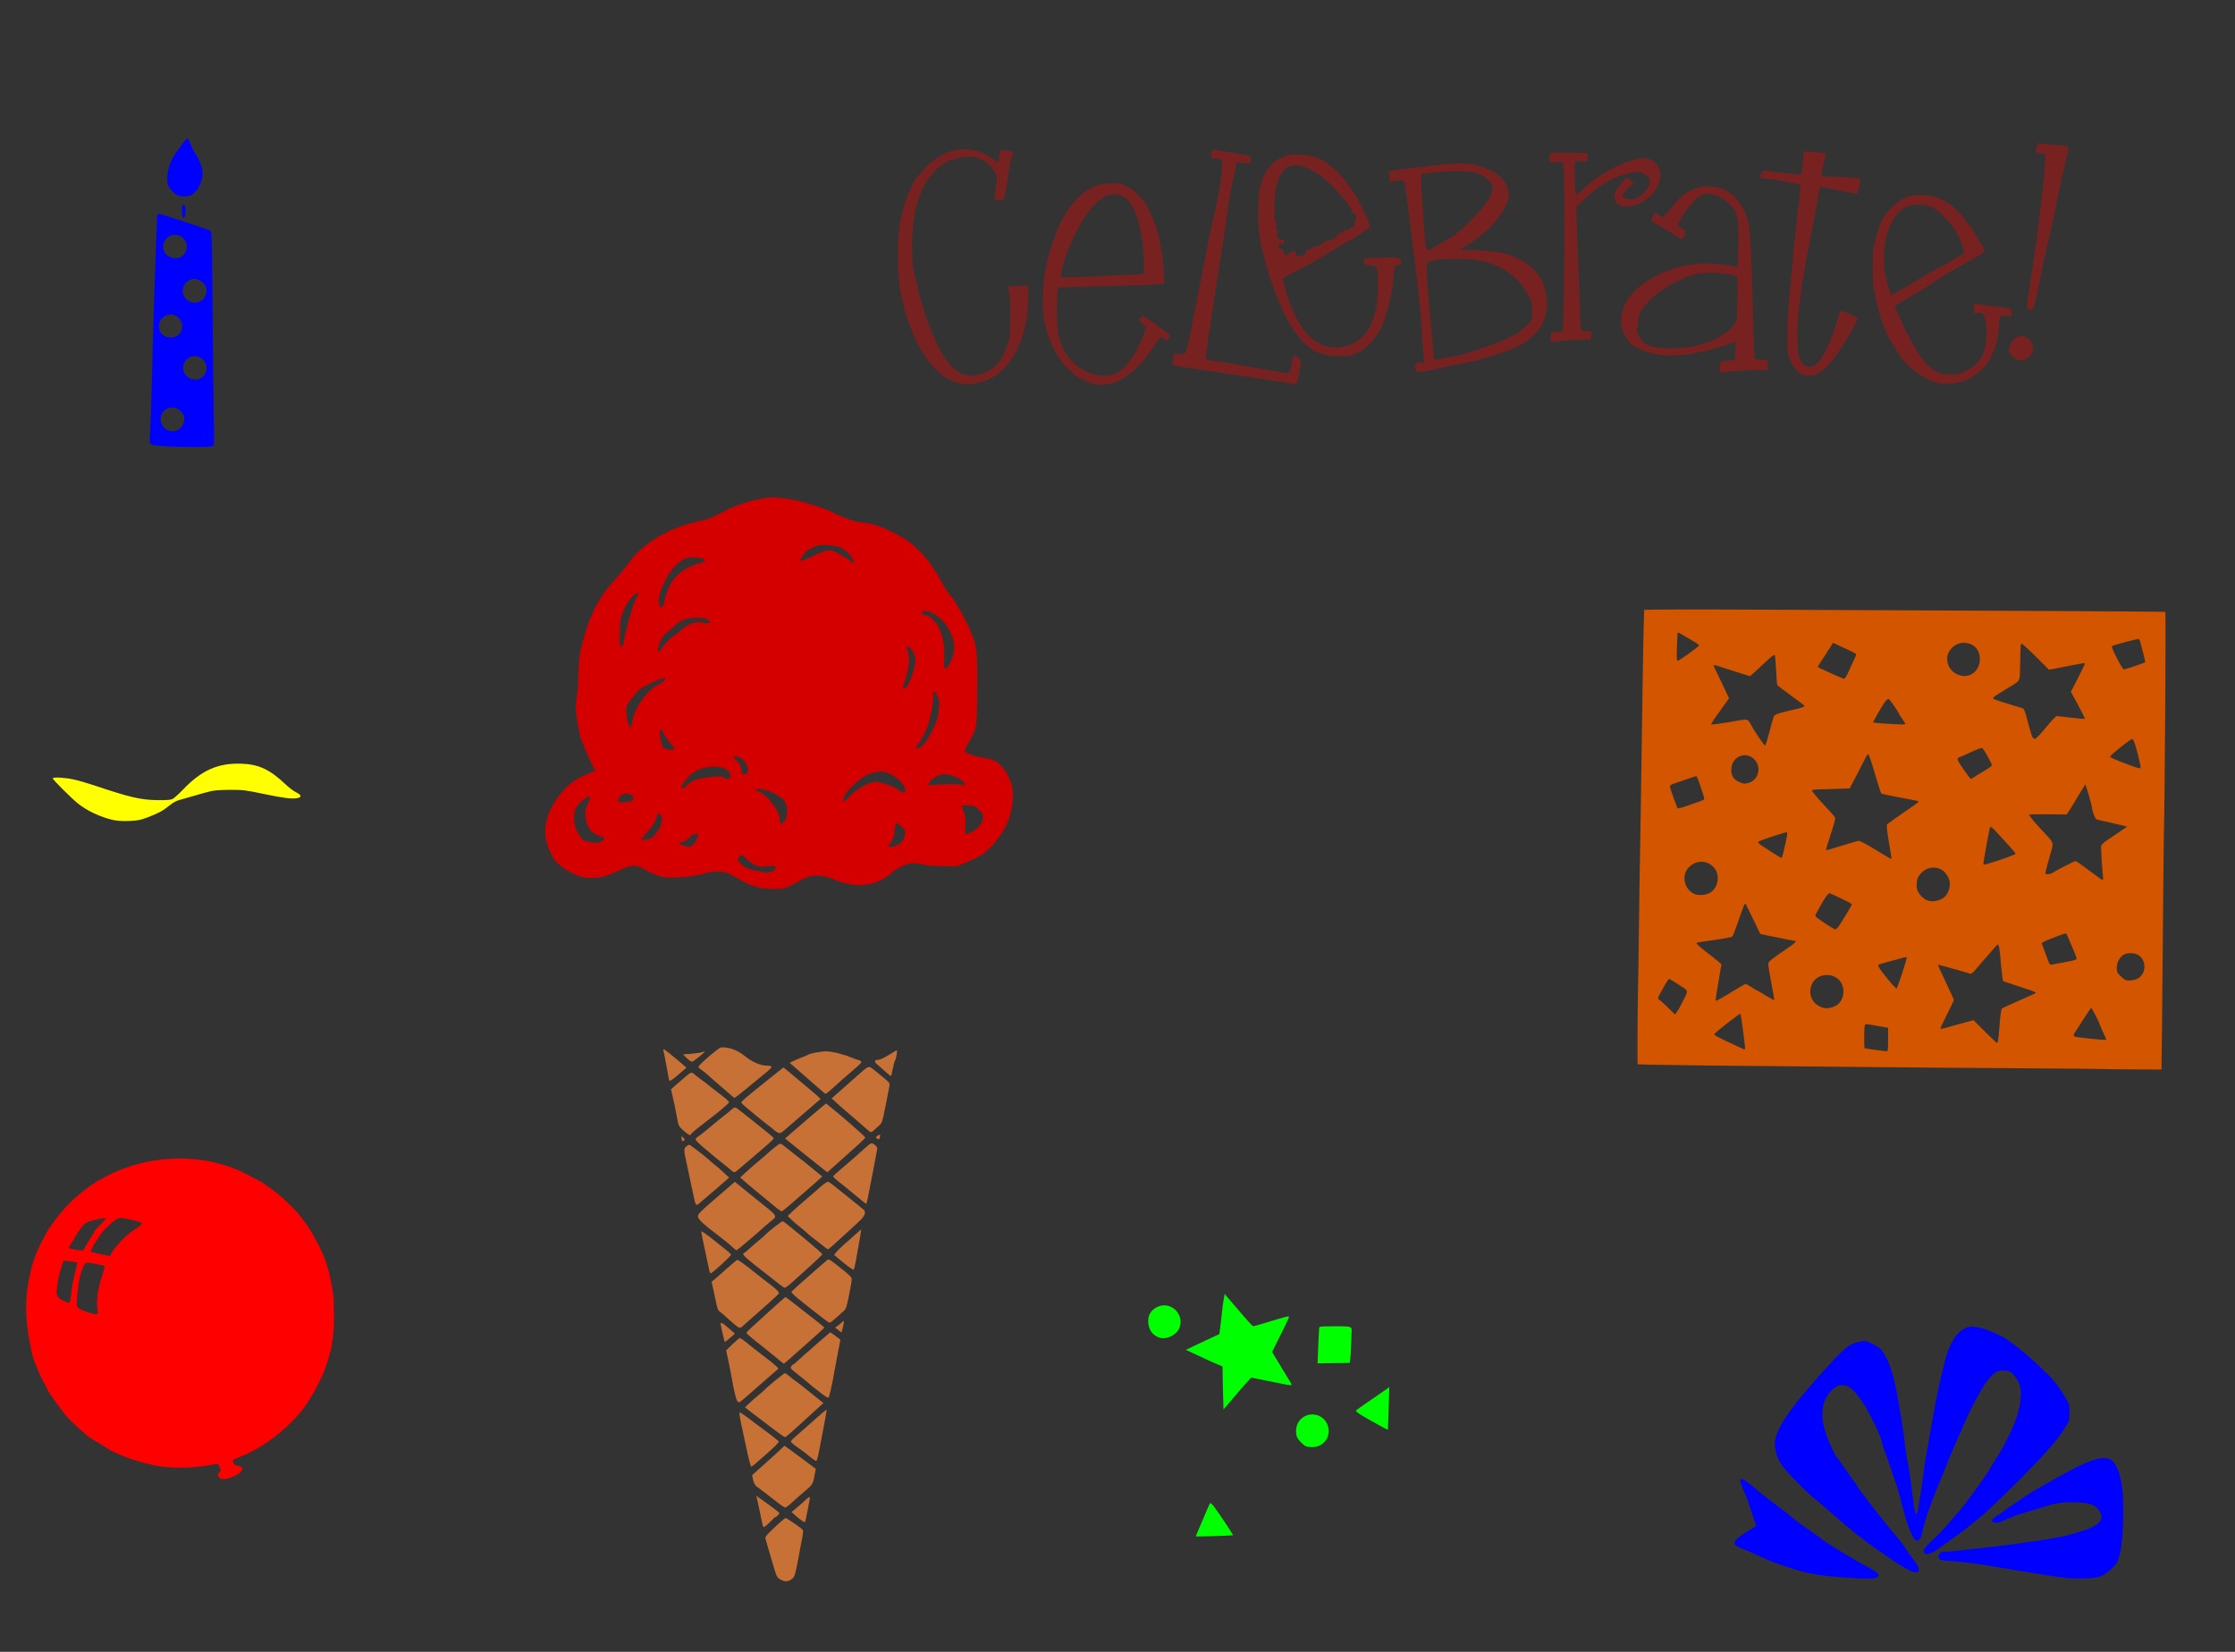
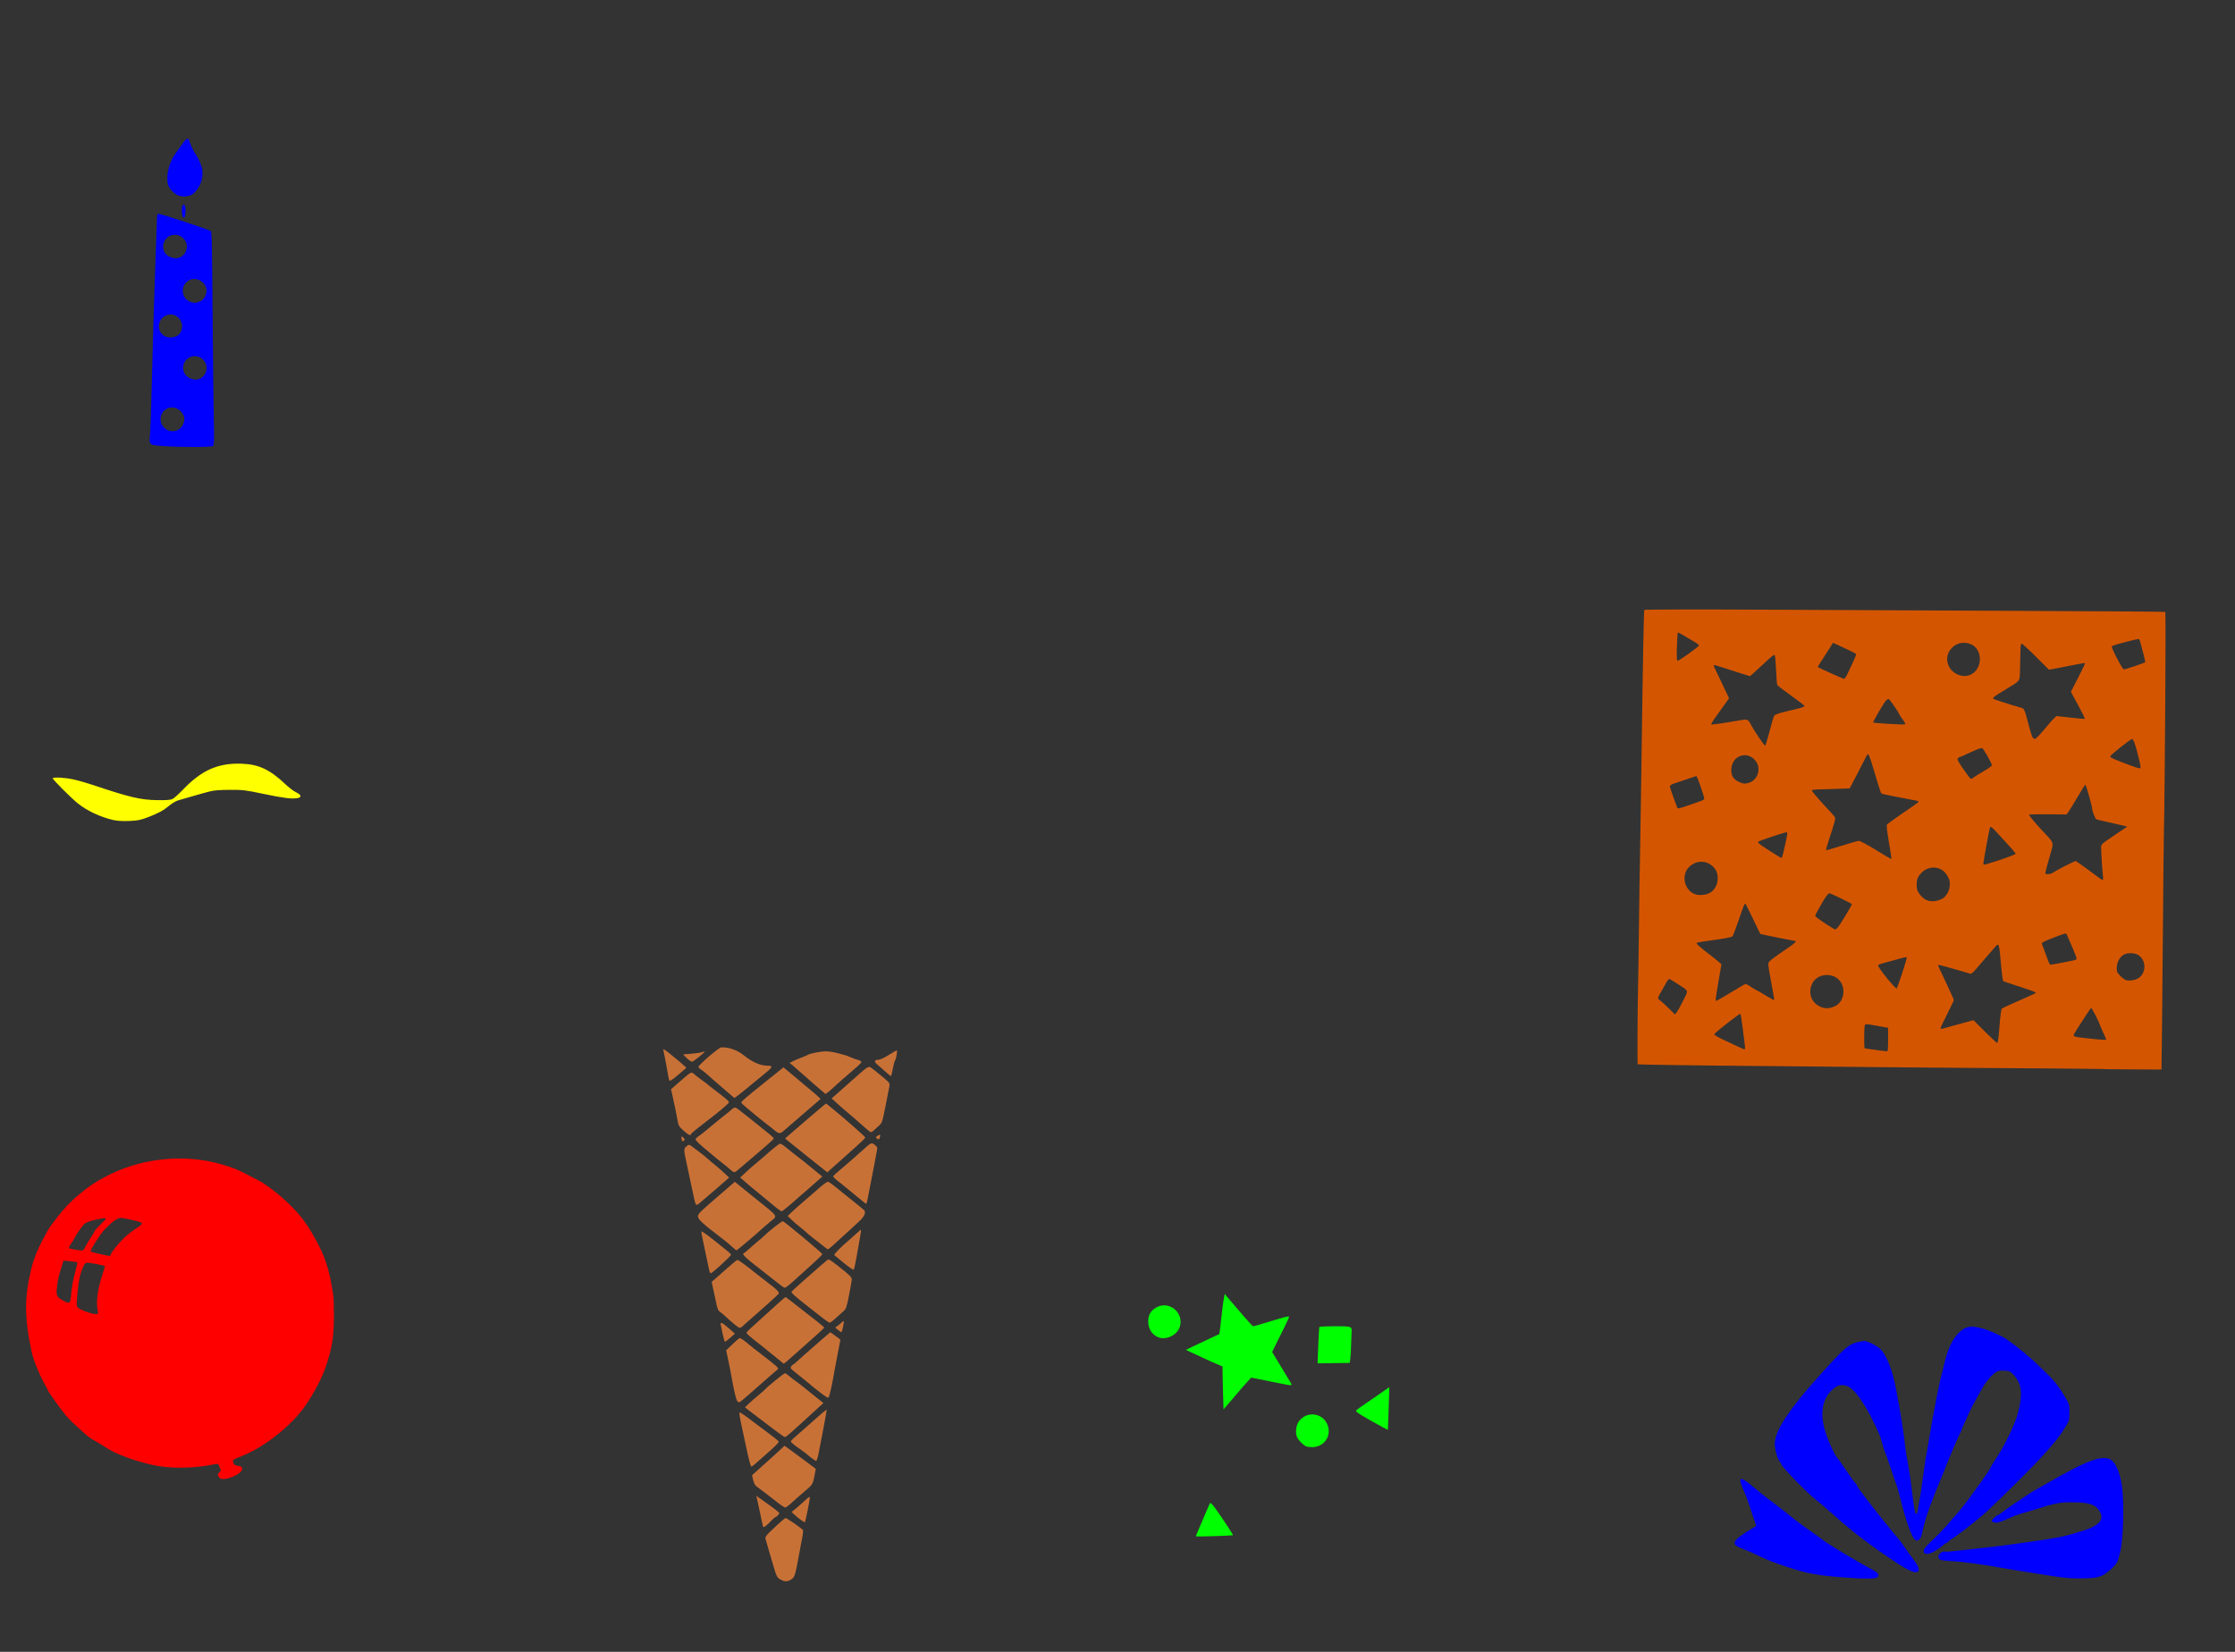
<svg xmlns="http://www.w3.org/2000/svg" xmlns:ns1="http://sodipodi.sourceforge.net/DTD/sodipodi-0.dtd" xmlns:ns2="http://www.inkscape.org/namespaces/inkscape" id="svg5771" ns1:version="0.32" ns2:version="0.46" width="2346" height="1734" version="1.0" ns1:docname="CelebratePacSU.svg" ns2:output_extension="org.inkscape.output.svg.inkscape">
  <rect width="100%" height="100%" fill="#333333" stroke="none" />
  <defs id="defs5774">
    <ns2:perspective ns1:type="inkscape:persp3d" ns2:vp_x="0 : 526.18109 : 1" ns2:vp_y="0 : 1000 : 0" ns2:vp_z="744.09448 : 526.18109 : 1" ns2:persp3d-origin="372.04724 : 350.78739 : 1" id="perspective5778" />
  </defs>
  <ns1:namedview ns2:window-height="747" ns2:window-width="1280" ns2:pageshadow="2" ns2:pageopacity="0.0" guidetolerance="10.0" gridtolerance="10.0" objecttolerance="10.0" borderopacity="1.0" bordercolor="#666666" pagecolor="#ffffff" id="base" showgrid="false" ns2:zoom="0.23188406" ns2:cx="1173" ns2:cy="694.5" ns2:window-x="-4" ns2:window-y="-4" ns2:current-layer="svg5771" />
  <path id="path6030" style="fill:#0000ff" d="M 1935.688,1655.915 C 1908.381,1653.908 1896.409,1651.708 1876.188,1644.983 C 1861.01,1639.934 1854.514,1637.343 1842.188,1631.424 C 1837.787,1629.311 1832.17,1626.871 1829.704,1626.003 C 1818.583,1622.086 1817.981,1619.076 1826.983,1612.396 C 1830.396,1609.864 1835.567,1606.52 1838.476,1604.966 C 1842.41,1602.864 1843.592,1601.739 1843.093,1600.57 C 1842.725,1599.707 1840.939,1594.5 1839.125,1589 C 1833.695,1572.536 1833.594,1572.262 1829.221,1562.126 C 1823.901,1549.791 1826.925,1549.413 1840.243,1560.75 C 1845.573,1565.287 1852.984,1571.25 1856.712,1574 C 1866.584,1581.283 1877.886,1590.025 1880.188,1592.158 C 1882.479,1594.281 1897.769,1605.534 1905.188,1610.556 C 1907.938,1612.418 1911.176,1614.798 1912.385,1615.845 C 1916.86,1619.724 1949.082,1639.183 1962.597,1646.17 C 1970.849,1650.436 1972.795,1652.52 1971.074,1655.25 C 1969.678,1657.465 1959.408,1657.657 1935.688,1655.915 z M 2169.188,1656.415 C 2161.695,1655.659 2147.069,1653.44 2116.188,1648.372 C 2109.037,1647.199 2101.162,1645.864 2098.688,1645.407 C 2082.905,1642.489 2059.592,1639.347 2050.301,1638.887 C 2037.192,1638.236 2034.688,1637.46 2034.688,1634.048 C 2034.688,1631.147 2038.718,1628.013 2041.509,1628.743 C 2042.508,1629.004 2045.995,1628.86 2049.257,1628.422 C 2052.519,1627.984 2064.188,1626.698 2075.188,1625.564 C 2086.188,1624.431 2099.912,1622.815 2105.688,1621.973 C 2111.463,1621.131 2122.713,1619.572 2130.688,1618.508 C 2143.945,1616.738 2148.343,1616.04 2161.688,1613.584 C 2170.082,1612.038 2189.162,1606.402 2194.688,1603.834 C 2205.825,1598.66 2208.428,1592.998 2203.205,1585.31 C 2199.017,1579.147 2192.075,1577.057 2175.688,1577.026 C 2161.428,1576.999 2159.33,1577.399 2136.188,1584.559 C 2131.238,1586.09 2124.488,1588.092 2121.188,1589.007 C 2117.887,1589.923 2111.413,1592.433 2106.799,1594.586 C 2102.185,1596.739 2097.385,1598.5 2096.131,1598.5 C 2093.15,1598.5 2090.688,1597.525 2090.688,1596.345 C 2090.688,1595.255 2095.783,1590.579 2097.022,1590.532 C 2097.481,1590.514 2100.406,1588.554 2103.522,1586.175 C 2109.88,1581.322 2111.288,1580.341 2121.188,1573.864 C 2125.037,1571.345 2129.312,1568.503 2130.688,1567.548 C 2132.855,1566.044 2149.598,1556.47 2163.688,1548.68 C 2192.119,1532.959 2205.117,1528.483 2213.855,1531.405 C 2219.857,1533.412 2224.877,1543.902 2227.256,1559.41 C 2229.968,1577.096 2228.766,1618.053 2225.168,1630.5 C 2224.294,1633.525 2223.318,1637.054 2222.999,1638.343 C 2222.07,1642.095 2212.325,1651.321 2206.497,1653.966 C 2202.09,1655.966 2199.147,1656.448 2189.188,1656.799 C 2182.588,1657.031 2173.588,1656.858 2169.188,1656.415 z M 2002.405,1647.531 C 1999.249,1645.847 1994.309,1642.889 1991.427,1640.959 C 1988.545,1639.029 1983.713,1635.803 1980.688,1633.79 C 1971.511,1627.685 1951.035,1612.639 1945.633,1608.031 C 1943.679,1606.364 1939.865,1603.2 1937.158,1601 C 1934.452,1598.8 1927.501,1592.779 1921.712,1587.62 C 1915.924,1582.461 1908.831,1576.449 1905.951,1574.26 C 1897.301,1567.686 1869.688,1539.259 1869.688,1536.929 C 1869.688,1536.505 1869.071,1535.447 1868.317,1534.579 C 1865.462,1531.291 1862.408,1519.495 1862.979,1513.962 C 1864.413,1500.074 1877.986,1479.602 1908.148,1445.836 C 1936.253,1414.374 1940.86,1410.462 1952.318,1408.332 C 1957.876,1407.298 1958.595,1407.398 1963.986,1409.948 C 1967.146,1411.443 1971.08,1413.801 1972.729,1415.188 C 1979.772,1421.114 1986.235,1437.051 1990.294,1458.5 C 1995.266,1484.772 1998.535,1505.541 2000.209,1521.5 C 2000.585,1525.075 2001.045,1528.253 2001.232,1528.562 C 2001.42,1528.871 2002.293,1533.596 2003.174,1539.062 C 2005.245,1551.92 2005.359,1552.722 2007.232,1567.5 C 2009.627,1586.39 2010.086,1588.803 2011.367,1589.228 C 2012.112,1589.476 2012.783,1587.847 2013.188,1584.81 C 2013.54,1582.165 2014.435,1576.85 2015.178,1573 C 2015.92,1569.15 2017.265,1560.15 2018.166,1553 C 2019.704,1540.799 2021.397,1529.572 2022.387,1525 C 2022.625,1523.9 2023.674,1517.825 2024.718,1511.5 C 2029.417,1483.034 2035.301,1452.855 2038.267,1442 C 2039.019,1439.25 2040.357,1433.85 2041.241,1430 C 2046.168,1408.549 2056.229,1394.31 2067.531,1392.794 C 2073.476,1391.997 2084.517,1394.913 2095.688,1400.23 C 2100.912,1402.718 2105.412,1405.034 2105.688,1405.377 C 2105.963,1405.719 2108.662,1407.702 2111.688,1409.782 C 2117.333,1413.664 2130.167,1424.278 2136.738,1430.5 C 2156.266,1448.99 2158.55,1451.646 2167.413,1466.174 C 2172.133,1473.911 2172.188,1474.097 2172.188,1482.58 C 2172.188,1491.102 2172.155,1491.213 2167.3,1499.08 C 2162.008,1507.658 2158.065,1512.618 2144.31,1528 C 2134.576,1538.886 2101.793,1571.571 2086.045,1586.089 C 2076.685,1594.718 2054.425,1612.179 2047.778,1616.106 C 2046.078,1617.11 2044.688,1618.284 2044.688,1618.716 C 2044.688,1619.147 2044.218,1619.5 2043.645,1619.5 C 2043.072,1619.5 2042.06,1619.973 2041.395,1620.55 C 2031.422,1629.223 2022.884,1633.125 2020.06,1630.301 C 2017.706,1627.947 2019.743,1624.703 2028.722,1616.5 C 2033.237,1612.375 2040.356,1604.95 2044.541,1600 C 2048.726,1595.05 2052.648,1590.55 2053.256,1590 C 2058.395,1585.351 2089.688,1542.343 2089.688,1539.93 C 2089.688,1539.65 2092.556,1535.042 2096.063,1529.691 C 2104.934,1516.15 2115.047,1494.942 2118.088,1483.5 C 2123.286,1463.942 2122.219,1452.919 2114.262,1443.958 C 2110.555,1439.784 2109.686,1439.32 2104.622,1438.814 C 2097.693,1438.122 2094.596,1439.584 2088.41,1446.464 C 2084.157,1451.195 2081.648,1455.135 2074.627,1468.112 C 2073.05,1471.026 2071.302,1474.218 2070.743,1475.205 C 2069.242,1477.854 2059.688,1498.637 2059.688,1499.253 C 2059.688,1499.543 2058.799,1501.63 2057.714,1503.89 C 2053.795,1512.05 2046.443,1529.157 2043.699,1536.5 C 2042.157,1540.625 2039.258,1547.825 2037.256,1552.5 C 2027.616,1575.011 2021.317,1592.813 2018.148,1606.5 C 2018.084,1606.775 2017.685,1608.658 2017.261,1610.685 C 2016.282,1615.358 2013.25,1618.318 2010.879,1616.914 C 2006.831,1614.515 2001.321,1599.353 1994.193,1571 C 1992.811,1565.5 1991.271,1560.1 1990.771,1559 C 1990.271,1557.9 1987.542,1550.025 1984.706,1541.5 C 1981.869,1532.975 1978.939,1524.65 1978.195,1523 C 1977.451,1521.35 1976.544,1518.65 1976.181,1517 C 1975.818,1515.35 1975.265,1513.325 1974.953,1512.5 C 1974.641,1511.675 1974.27,1510.448 1974.128,1509.773 C 1973.355,1506.084 1963.56,1485.759 1958.815,1478 C 1947.821,1460.021 1941.571,1454.056 1933.688,1454.02 C 1930.054,1454.004 1928.379,1454.65 1924.985,1457.379 C 1913.621,1466.517 1910.187,1480.995 1914.992,1499.5 C 1917.629,1509.658 1925.618,1527.671 1928.739,1530.5 C 1929.043,1530.775 1930.658,1533.025 1932.329,1535.5 C 1941.154,1548.572 1947.189,1557.036 1947.895,1557.333 C 1948.331,1557.517 1948.688,1558.075 1948.688,1558.575 C 1948.688,1559.366 1953.551,1566.395 1956.84,1570.357 C 1957.46,1571.104 1960.898,1575.604 1964.481,1580.357 C 1970.29,1588.063 1992.27,1615.225 1993.729,1616.5 C 1994.282,1616.983 2001.42,1627.034 2003.949,1630.889 C 2004.63,1631.928 2006.088,1633.953 2007.188,1635.389 C 2012.195,1641.926 2013.838,1644.797 2014.006,1647.303 C 2014.277,1651.337 2009.706,1651.427 2002.405,1647.531 z" />
  <path id="path6016" style="fill:#ff0000" d="M 230.403,1551.25 C 228.214,1548.42 228.178,1547.528 230.178,1545.666 C 231.801,1544.153 232.048,1543.293 231.273,1541.856 C 230.722,1540.835 230.006,1539.158 229.683,1538.128 C 229.202,1536.598 228.503,1536.383 225.86,1536.949 C 204.318,1541.563 178.818,1541.945 160.625,1537.926 C 141.757,1533.758 121.506,1526.334 112.25,1520.194 C 108.411,1517.647 100.767,1513 96.303,1510.499 C 94.829,1509.673 92.723,1508.205 91.624,1507.236 C 77.68,1494.948 72.599,1490.069 68.468,1485 C 62.534,1477.719 51.183,1461.817 50.338,1459.603 C 50.001,1458.722 48.339,1455.525 46.644,1452.5 C 41.122,1442.646 34.888,1427.146 33.171,1419 C 25.518,1382.708 25.486,1361.737 33.037,1331 C 35.3,1321.788 39.507,1311.219 44.714,1301.664 C 46.712,1297.999 49.002,1293.767 49.803,1292.261 C 52.792,1286.644 64.263,1271.958 71.324,1264.71 C 78.838,1256.997 88.301,1249.03 96.025,1243.914 C 102.194,1239.828 101.875,1240.018 109.625,1235.805 C 146.382,1215.824 192.324,1210.684 232.125,1222.099 C 244.024,1225.512 250.039,1227.93 260.125,1233.353 C 265.9,1236.459 271.357,1239.302 272.251,1239.672 C 275.752,1241.118 287.994,1250.005 295.125,1256.275 C 313.779,1272.679 322.949,1284.567 334.637,1307.5 C 342.576,1323.078 346.297,1335.893 349.882,1360 C 350.29,1362.75 350.567,1373.325 350.497,1383.5 C 350.348,1404.94 348.242,1416.908 341.053,1437.157 C 336.651,1449.558 325.738,1469.242 317.302,1480 C 301.461,1500.2 275.705,1519.838 253.625,1528.549 C 249.225,1530.285 245.271,1532.036 244.838,1532.44 C 244.405,1532.844 244.482,1534.31 245.01,1535.697 C 245.745,1537.631 246.92,1538.371 250.047,1538.871 C 253.515,1539.426 254.125,1539.886 254.125,1541.944 C 254.125,1547.827 233.894,1555.764 230.403,1551.25 z M 102.717,1376.75 C 100.666,1366.79 102.15,1354.443 107.292,1338.687 C 108.964,1333.565 110.163,1329.204 109.956,1328.998 C 109.287,1328.328 94.709,1325.502 91.922,1325.501 C 89.677,1325.5 88.879,1326.267 87.216,1330.028 C 84.049,1337.187 82.385,1345.043 81.194,1358.454 C 80.177,1369.909 80.23,1371.05 81.858,1372.678 C 84.178,1374.997 95.714,1379.287 99.954,1379.406 C 103.072,1379.494 103.248,1379.325 102.717,1376.75 z M 74.576,1359.365 C 75.329,1350.735 76.753,1343.226 79.71,1332.284 C 80.708,1328.59 81.323,1325.365 81.075,1325.118 C 80.828,1324.871 77.475,1324.365 73.625,1323.994 L 66.625,1323.319 L 63.895,1332.159 C 61.121,1341.144 60.615,1343.66 59.593,1353.573 C 58.926,1360.037 60.118,1362.05 66.61,1365.427 C 73.322,1368.919 73.773,1368.576 74.576,1359.365 z M 116.125,1317.341 C 116.125,1315.471 124.012,1305.441 130.048,1299.636 C 133.115,1296.686 138.662,1292.302 142.375,1289.893 C 149.444,1285.306 150.265,1284.175 147.375,1283.006 C 143.636,1281.495 129.827,1278.5 126.595,1278.5 C 123.211,1278.5 117.676,1282.494 109.831,1290.599 C 105.194,1295.389 94.195,1312.918 95.207,1313.905 C 95.655,1314.342 112.786,1318.269 114.875,1318.414 C 115.562,1318.461 116.125,1317.978 116.125,1317.341 z M 90.267,1307.5 C 91.572,1305.025 94.099,1300.894 95.883,1298.32 C 97.666,1295.746 99.125,1293.187 99.125,1292.635 C 99.125,1292.082 101.825,1289.023 105.125,1285.836 C 108.425,1282.65 111.125,1279.646 111.125,1279.16 C 111.125,1278.194 107.107,1278.771 97.125,1281.173 C 92.888,1282.193 89.716,1283.653 88.013,1285.369 C 85.563,1287.837 78.125,1298.785 78.125,1299.923 C 78.125,1300.208 76.693,1302.473 74.943,1304.956 C 73.193,1307.438 72.068,1309.776 72.442,1310.15 C 73.421,1311.13 86.504,1313.277 87.26,1312.583 C 87.609,1312.262 88.962,1309.975 90.267,1307.5 z" />
  <path id="path6024" style="fill:#00ff00" d="M 1255.25,1612.724 C 1255.25,1612.466 1255.909,1610.778 1256.715,1608.971 C 1257.521,1607.165 1260.716,1599.612 1263.817,1592.188 C 1266.917,1584.763 1269.811,1578.306 1270.249,1577.841 C 1270.686,1577.375 1272.788,1579.4 1274.919,1582.341 C 1282.437,1592.715 1294.61,1611.16 1294.182,1611.533 C 1293.535,1612.097 1255.25,1613.268 1255.25,1612.724 z M 1371.159,1518.367 C 1368.159,1517.085 1363.458,1512.491 1361.734,1509.156 C 1359.331,1504.51 1360.241,1496.2 1363.639,1491.745 C 1372.876,1479.634 1391.612,1484.04 1394.403,1498.979 C 1396.441,1509.884 1388.316,1519.302 1377.032,1519.117 C 1374.677,1519.079 1372.034,1518.741 1371.159,1518.367 z M 1450.213,1497.563 C 1428.106,1485.486 1422.253,1481.756 1423.496,1480.538 C 1424.186,1479.862 1429.025,1476.372 1434.25,1472.783 C 1439.475,1469.194 1447.025,1463.992 1451.029,1461.223 L 1458.308,1456.189 L 1457.648,1478.438 C 1457.285,1490.675 1456.918,1500.779 1456.833,1500.891 C 1456.747,1501.003 1453.768,1499.505 1450.213,1497.563 z M 1284.137,1474.593 C 1284.075,1471.895 1283.9,1466.312 1283.749,1462.188 C 1283.598,1458.062 1283.424,1450.13 1283.362,1444.561 L 1283.25,1434.434 L 1278,1432.215 C 1272.262,1429.789 1269.681,1428.618 1254.75,1421.66 L 1244.75,1417 L 1251.75,1413.637 C 1255.6,1411.787 1263.517,1408.053 1269.343,1405.338 L 1279.937,1400.403 L 1281.068,1391.545 C 1281.691,1386.673 1282.455,1379.987 1282.766,1376.688 C 1283.078,1373.388 1283.81,1367.9 1284.394,1364.493 L 1285.456,1358.297 L 1292.103,1366.065 C 1311.654,1388.91 1314.606,1392.188 1315.632,1392.187 C 1316.247,1392.187 1322.825,1390.321 1330.25,1388.04 C 1349.013,1382.277 1352.707,1381.328 1353.041,1382.185 C 1353.2,1382.595 1351.337,1386.926 1348.899,1391.809 C 1346.462,1396.692 1342.406,1404.864 1339.887,1409.969 L 1335.305,1419.251 L 1343.922,1433.469 C 1348.662,1441.289 1353.419,1449.15 1354.493,1450.938 C 1356.922,1454.977 1357.274,1454.961 1340.594,1451.598 C 1333.53,1450.174 1324.499,1448.36 1320.526,1447.567 L 1313.302,1446.125 L 1309.526,1450.32 C 1307.449,1452.628 1305.287,1455.004 1304.722,1455.602 C 1304.156,1456.199 1300.479,1460.513 1296.551,1465.188 C 1292.622,1469.862 1288.247,1474.995 1286.829,1476.593 L 1284.25,1479.499 L 1284.137,1474.593 z M 1383.738,1412.417 C 1384.139,1402.116 1384.67,1393.35 1384.918,1392.938 C 1385.165,1392.525 1392.486,1392.188 1401.187,1392.188 C 1418.402,1392.188 1419.179,1392.431 1418.721,1397.688 C 1418.577,1399.338 1418.36,1405.412 1418.24,1411.188 C 1418.12,1416.963 1417.735,1423.713 1417.386,1426.188 L 1416.75,1430.688 L 1399.879,1430.917 L 1383.008,1431.146 L 1383.738,1412.417 z M 1217.164,1404.258 C 1209.649,1401.903 1205.25,1395.512 1205.25,1386.949 C 1205.25,1380.321 1207.92,1375.788 1213.78,1372.469 C 1228.241,1364.279 1244.825,1380.165 1237.452,1395.146 C 1234.12,1401.916 1224.079,1406.426 1217.164,1404.258 z" />
  <path id="path5966" style="fill:#d45500" d="M 2206.672,1122.181 C 2206.509,1122.033 2161.6,1121.628 2106.875,1121.281 C 2052.15,1120.933 1990.95,1120.441 1970.875,1120.187 C 1950.8,1119.933 1903.55,1119.485 1865.875,1119.191 C 1785.292,1118.562 1719.52,1117.653 1719.02,1117.161 C 1718.597,1116.744 1718.878,1053.486 1719.367,1039.188 C 1719.555,1033.688 1719.988,1004.438 1720.329,974.188 C 1720.67,943.938 1721.142,911.763 1721.377,902.688 C 1721.611,893.612 1722.063,866.388 1722.381,842.188 C 1723.492,757.637 1724.939,667.519 1725.417,653.188 C 1725.637,646.587 1725.83,640.777 1725.846,640.275 C 1725.863,639.726 1780.76,639.639 1863.625,640.056 C 1939.388,640.437 2062.35,641.008 2136.875,641.324 C 2211.4,641.641 2272.584,642.099 2272.839,642.341 C 2273.584,643.049 2272.369,834.229 2271.371,873.188 C 2271.174,880.888 2270.702,927.769 2270.321,977.368 C 2269.941,1026.967 2269.503,1074.442 2269.348,1082.868 C 2269.193,1091.294 2269.023,1103.706 2268.97,1110.451 L 2268.875,1122.715 L 2237.922,1122.582 C 2220.898,1122.508 2206.836,1122.328 2206.672,1122.181 z M 1981.875,1091.312 L 1981.875,1078.936 L 1972.625,1077.263 C 1957.329,1074.496 1958.066,1074.51 1957.282,1076.974 C 1956.665,1078.912 1956.586,1099.732 1957.194,1100.339 C 1957.321,1100.466 1959.663,1100.883 1962.4,1101.266 C 1971.431,1102.529 1978.349,1103.423 1980.125,1103.556 C 1981.705,1103.675 1981.875,1102.481 1981.875,1091.312 z M 1831.533,1097.438 C 1831.22,1095.1 1830.201,1086.888 1829.268,1079.188 C 1828.335,1071.487 1827.224,1064.794 1826.799,1064.313 C 1826.116,1063.541 1800.903,1083.215 1799.346,1085.734 C 1799.011,1086.276 1803.605,1088.968 1809.556,1091.717 C 1815.506,1094.465 1822.625,1097.816 1825.375,1099.163 C 1828.125,1100.511 1830.764,1101.63 1831.238,1101.65 C 1831.714,1101.671 1831.846,1099.775 1831.533,1097.438 z M 2097.235,1092.938 C 2097.506,1091.975 2098.275,1084.103 2098.942,1075.444 C 2099.65,1066.261 2100.634,1059.302 2101.305,1058.746 C 2101.937,1058.221 2106.037,1056.256 2110.415,1054.38 C 2114.793,1052.504 2121.44,1049.534 2125.185,1047.781 C 2128.931,1046.027 2133.093,1044.175 2134.435,1043.665 C 2135.777,1043.154 2136.875,1042.362 2136.875,1041.904 C 2136.875,1041.446 2129.338,1038.691 2120.125,1035.783 C 2110.912,1032.875 2103.056,1030.197 2102.666,1029.833 C 2102.277,1029.468 2101.478,1023.999 2100.891,1017.679 C 2098.057,987.148 2098.717,988.796 2092.317,996.256 C 2089.599,999.424 2085.552,1004.08 2083.323,1006.602 C 2081.094,1009.124 2077.084,1013.795 2074.412,1016.983 C 2070.954,1021.109 2069.097,1022.588 2067.965,1022.117 C 2067.09,1021.753 2063.45,1020.644 2059.875,1019.653 C 2056.3,1018.662 2049.166,1016.66 2044.023,1015.205 C 2038.879,1013.75 2034.536,1012.7 2034.373,1012.873 C 2034.042,1013.224 2035.384,1016.213 2044.546,1035.535 C 2048.027,1042.877 2050.875,1049.293 2050.875,1049.794 C 2050.875,1050.295 2047.725,1056.935 2043.875,1064.549 C 2040.025,1072.163 2036.875,1078.885 2036.875,1079.486 C 2036.875,1080.215 2038.625,1080.052 2042.125,1078.997 C 2045.013,1078.126 2052.805,1075.956 2059.443,1074.174 L 2071.51,1070.934 L 2083.443,1082.806 C 2090.006,1089.335 2095.682,1094.68 2096.058,1094.683 C 2096.433,1094.685 2096.963,1093.9 2097.235,1092.938 z M 2210.875,1091.261 C 2210.875,1091.026 2209.3,1087.424 2207.375,1083.256 C 2205.45,1079.089 2203.875,1075.501 2203.875,1075.283 C 2203.875,1073.637 2195.638,1057.716 2194.993,1058.115 C 2194.54,1058.395 2191.772,1062.351 2188.842,1066.906 C 2185.912,1071.461 2182.021,1077.514 2180.194,1080.359 C 2174.797,1088.762 2174.122,1088.113 2190.093,1089.861 C 2205.679,1091.567 2210.875,1091.917 2210.875,1091.261 z M 1765.61,1052.688 C 1772.684,1038.596 1773.064,1040.86 1762.45,1033.841 C 1757.332,1030.457 1752.743,1027.688 1752.251,1027.688 C 1751.287,1027.688 1750.708,1028.523 1746.356,1036.188 C 1739.46,1048.334 1739.565,1048.022 1741.86,1049.571 C 1742.988,1050.332 1747.126,1054.094 1751.055,1057.932 L 1758.2,1064.908 L 1760.022,1062.548 C 1761.025,1061.25 1763.539,1056.812 1765.61,1052.688 z M 1926.267,1056.171 C 1936.167,1051.474 1938.089,1035.796 1929.72,1028.004 C 1922.246,1021.045 1908.746,1022.37 1903.33,1030.594 C 1898.127,1038.493 1899.522,1048.893 1906.5,1054.215 C 1912.812,1059.03 1918.961,1059.639 1926.267,1056.171 z M 1809.951,1045.938 C 1814.367,1043.325 1819.194,1040.425 1820.678,1039.494 C 1822.161,1038.562 1824.5,1037.182 1825.875,1036.428 C 1827.25,1035.673 1829.322,1034.455 1830.48,1033.722 C 1832.359,1032.531 1833.173,1032.778 1838.083,1036.038 C 1841.108,1038.045 1843.864,1039.688 1844.209,1039.688 C 1844.554,1039.688 1847.207,1041.186 1850.106,1043.018 C 1853.004,1044.849 1856.05,1046.646 1856.875,1047.011 C 1857.7,1047.376 1859.141,1048.224 1860.077,1048.896 C 1861.013,1049.567 1861.982,1049.908 1862.231,1049.652 C 1862.479,1049.397 1861.145,1041.312 1859.266,1031.688 C 1857.387,1022.062 1855.968,1013.068 1856.112,1011.7 C 1856.375,1009.209 1859.137,1007.003 1878.125,994.115 C 1884.139,990.033 1886.33,987.687 1884.125,987.688 C 1883.26,987.688 1865.802,984.274 1855.056,982.003 L 1847.737,980.456 L 1840.198,964.822 C 1836.051,956.223 1832.458,948.976 1832.212,948.716 C 1831.373,947.83 1830.018,951.078 1824.825,966.43 C 1821.966,974.879 1819.059,982.361 1818.364,983.056 C 1817.665,983.755 1809.338,985.365 1799.737,986.657 C 1790.188,987.943 1781.773,989.303 1781.037,989.68 C 1779.787,990.321 1784.203,994.266 1796.873,1003.831 C 1798.799,1005.284 1801.849,1007.759 1803.651,1009.331 L 1806.928,1012.188 L 1803.901,1030.004 C 1800.786,1048.345 1800.502,1050.688 1801.398,1050.688 C 1801.686,1050.688 1805.534,1048.55 1809.951,1045.938 z M 1996.675,1021.534 C 1999.59,1012.69 2001.744,1005.223 2001.461,1004.94 C 2001.178,1004.657 1999.243,1004.903 1997.161,1005.486 C 1995.079,1006.07 1990.675,1007.276 1987.375,1008.167 C 1970.044,1012.845 1970.728,1012.542 1972.009,1014.971 C 1974.81,1020.28 1989.312,1037.754 1990.833,1037.651 C 1991.131,1037.63 1993.76,1030.378 1996.675,1021.534 z M 2245.035,1026.574 C 2253.476,1020.563 2252.704,1006.753 2243.667,1002.08 C 2239.67,1000.013 2232.677,1000.101 2229.015,1002.264 C 2224.865,1004.716 2221.875,1010.498 2221.875,1016.074 C 2221.875,1020.107 2222.368,1021.18 2225.795,1024.608 C 2227.951,1026.763 2230.763,1028.746 2232.045,1029.013 C 2236.017,1029.841 2242.032,1028.712 2245.035,1026.574 z M 2163.932,1010.683 C 2181.112,1007.385 2180.109,1007.756 2179.408,1004.964 C 2179.068,1003.61 2176.983,998.382 2174.773,993.345 C 2172.563,988.308 2170.32,983.126 2169.787,981.828 C 2168.672,979.112 2169.582,978.936 2154.076,984.866 C 2145.63,988.097 2142.895,989.566 2143.242,990.688 C 2143.497,991.513 2144.685,994.663 2145.88,997.688 C 2147.076,1000.712 2148.775,1005.325 2149.656,1007.938 C 2150.536,1010.55 2151.759,1012.688 2152.373,1012.688 C 2152.987,1012.688 2158.189,1011.785 2163.932,1010.683 z M 1930.654,971.438 C 1934.638,965.548 1943.875,950.051 1943.875,949.256 C 1943.875,948.438 1921.827,937.697 1920.138,937.692 C 1918.991,937.688 1915.263,942.775 1912.081,948.688 C 1911.341,950.062 1909.421,953.484 1907.815,956.292 C 1905.069,961.091 1904.999,961.482 1906.635,962.849 C 1911.194,966.659 1925.198,975.667 1926.577,975.678 C 1927.238,975.683 1929.073,973.775 1930.654,971.438 z M 2037.714,943.904 C 2045.255,940.452 2049.022,928.798 2045.083,921.114 C 2043.976,918.954 2042.013,916.205 2040.722,915.004 C 2034.066,908.813 2023.177,909.427 2016.747,916.356 C 2012.806,920.603 2011.875,923.014 2011.875,928.972 C 2011.875,933.389 2012.422,935.143 2014.844,938.486 C 2020.475,946.26 2028.444,948.148 2037.714,943.904 z M 1796.137,936.437 C 1800.697,932.958 1803.156,927.58 1803.017,921.387 C 1802.88,915.303 1800.556,911.102 1795.329,907.488 C 1788.573,902.816 1779.463,903.831 1773.106,909.964 C 1764.655,918.115 1767.485,933.414 1778.356,938.349 C 1783.185,940.541 1791.999,939.593 1796.137,936.437 z M 2207.473,920.438 C 2206.959,917.24 2205.591,896.492 2205.448,889.729 C 2205.377,886.38 2205.81,885.976 2219.104,877.012 L 2232.834,867.754 L 2229.104,866.753 C 2227.053,866.203 2220.162,864.628 2213.79,863.252 C 2207.419,861.877 2201.477,860.472 2200.585,860.13 C 2199.186,859.593 2195.875,850.931 2195.875,847.809 C 2195.875,845.765 2189.546,823.688 2188.96,823.688 C 2188.636,823.688 2185.127,829.2 2181.162,835.938 C 2177.197,842.675 2172.894,849.721 2171.599,851.595 L 2169.244,855.002 L 2149.56,854.775 C 2138.733,854.65 2129.875,854.888 2129.875,855.303 C 2129.875,856.315 2136.955,864.792 2143.977,872.188 C 2155.968,884.817 2155.759,884.321 2153.014,893.688 C 2150.075,903.714 2146.875,915.728 2146.875,916.736 C 2146.875,918.172 2152.158,917.877 2154.403,916.315 C 2158.345,913.573 2178.029,903.572 2178.887,903.876 C 2179.791,904.195 2196.192,916.002 2202.587,920.938 C 2207.199,924.497 2208.11,924.404 2207.473,920.438 z M 2100.051,902.407 C 2108.673,899.536 2115.719,896.737 2115.709,896.188 C 2115.693,895.321 2111.224,890.274 2093.647,871.274 C 2091.293,868.73 2089.58,867.602 2089.002,868.216 C 2088.309,868.951 2081.875,904.068 2081.875,907.116 C 2081.875,908.254 2084.641,907.537 2100.051,902.407 z M 1985.233,899.438 C 1985.032,898.2 1983.724,890.255 1982.326,881.783 C 1980.729,872.106 1980.136,866.027 1980.73,865.433 C 1981.815,864.348 1998.37,852.646 2007.625,846.422 C 2011.062,844.11 2013.875,841.895 2013.875,841.498 C 2013.875,841.102 2012.188,840.503 2010.125,840.167 C 2008.062,839.83 2004.35,839.134 2001.875,838.619 C 1999.4,838.104 1992.425,836.755 1986.375,835.621 C 1980.325,834.488 1975.087,833.251 1974.734,832.874 C 1974.382,832.496 1972.733,827.688 1971.069,822.188 C 1969.406,816.688 1966.644,807.575 1964.931,801.938 C 1963.218,796.3 1961.397,791.688 1960.884,791.688 C 1960.371,791.688 1959.146,793.417 1958.163,795.531 C 1957.179,797.645 1953.034,805.745 1948.95,813.531 L 1941.525,827.688 L 1934.45,827.836 C 1930.559,827.917 1926.7,828.075 1925.875,828.188 C 1925.05,828.3 1919.312,828.458 1913.125,828.539 C 1905.38,828.641 1901.875,829.047 1901.875,829.841 C 1901.875,830.861 1911.268,841.664 1922.12,853.125 C 1924.179,855.3 1926.089,857.788 1926.364,858.653 C 1926.639,859.518 1924.447,867.418 1921.494,876.207 C 1918.541,884.996 1916.45,892.315 1916.848,892.47 C 1917.246,892.626 1924.681,890.488 1933.371,887.72 C 1942.061,884.952 1950.15,882.688 1951.347,882.688 C 1952.544,882.688 1960.465,886.959 1968.949,892.179 C 1977.433,897.4 1984.65,901.675 1984.986,901.679 C 1985.323,901.684 1985.434,900.675 1985.233,899.438 z M 1871.773,895.438 C 1876.236,876.554 1876.697,873.688 1875.273,873.688 C 1873.025,873.688 1845.967,882.729 1845.382,883.676 C 1845.09,884.148 1846.307,885.582 1848.087,886.861 C 1852.826,890.268 1869.279,900.663 1869.953,900.676 C 1870.271,900.683 1871.09,898.325 1871.773,895.438 z M 1774.136,844.782 C 1788.833,839.676 1788.875,839.658 1788.875,838.36 C 1788.875,836.072 1781.485,814.688 1780.694,814.688 C 1780.242,814.688 1775.935,816.086 1771.123,817.796 C 1766.312,819.505 1760.237,821.564 1757.625,822.371 C 1754.426,823.359 1752.877,824.385 1752.882,825.513 C 1752.886,826.434 1754.479,831.462 1756.422,836.688 C 1758.365,841.913 1760.148,846.75 1760.383,847.438 C 1761.001,849.237 1761.708,849.1 1774.136,844.782 z M 1835.728,821.73 C 1844.694,819.158 1848.776,807.421 1843.436,799.563 C 1835.242,787.504 1818.147,792.446 1817.3,807.119 C 1816.912,813.846 1819.365,818.099 1825.146,820.724 C 1830.014,822.933 1831.153,823.042 1835.728,821.73 z M 2071.99,815.876 C 2073.302,814.879 2078.088,811.912 2082.625,809.281 C 2087.162,806.65 2090.865,803.978 2090.852,803.342 C 2090.816,801.469 2082.36,786.395 2080.803,785.428 C 2079.827,784.821 2075.997,786.146 2068.698,789.614 C 2062.827,792.404 2057.594,794.688 2057.071,794.688 C 2056.548,794.688 2055.622,795.287 2055.014,796.02 C 2054.163,797.045 2055.531,799.693 2060.952,807.52 C 2064.826,813.112 2068.358,817.688 2068.801,817.688 C 2069.243,817.688 2070.678,816.872 2071.99,815.876 z M 2246.875,805.073 C 2246.875,802.55 2241.938,783.083 2240.311,779.187 C 2239.506,777.262 2238.517,775.7 2238.112,775.715 C 2236.209,775.784 2214.984,792.705 2214.939,794.188 C 2214.908,795.22 2219.838,797.385 2235.375,803.163 C 2245.872,807.067 2246.875,807.233 2246.875,805.073 z M 1857.127,768.938 C 1859.081,761.375 1861.141,754.008 1861.704,752.567 C 1862.781,749.808 1864.509,749.213 1886.375,744.069 C 1890.775,743.034 1894.303,741.737 1894.216,741.188 C 1894.129,740.638 1887.737,735.688 1880.013,730.188 C 1872.289,724.688 1865.744,719.642 1865.468,718.975 C 1865.192,718.308 1864.662,711.333 1864.29,703.475 C 1863.918,695.617 1863.331,688.649 1862.984,687.99 C 1862.323,686.732 1859.95,688.537 1850.375,697.581 C 1847.625,700.179 1843.483,703.999 1841.17,706.071 L 1836.966,709.838 L 1825.17,706.166 C 1818.683,704.147 1810.249,701.426 1806.428,700.121 C 1802.608,698.815 1799.27,697.959 1799.01,698.219 C 1798.751,698.478 1799.047,699.702 1799.669,700.939 C 1800.291,702.176 1803.979,709.895 1807.866,718.092 L 1814.932,732.997 L 1812.154,736.872 C 1810.625,739.003 1807.871,742.87 1806.034,745.467 C 1804.196,748.063 1801.127,752.369 1799.215,755.035 C 1797.302,757.702 1795.977,760.123 1796.271,760.417 C 1796.784,760.929 1808.587,759.241 1825.361,756.255 C 1834.37,754.652 1834.894,754.843 1837.964,760.861 C 1840.84,766.499 1851.811,782.688 1852.756,782.688 C 1853.205,782.688 1855.172,776.5 1857.127,768.938 z M 2147.499,763.688 C 2152.905,757.087 2158.014,751.686 2158.852,751.684 C 2159.69,751.683 2166.558,752.437 2174.116,753.36 C 2181.673,754.284 2188.082,754.814 2188.358,754.538 C 2188.634,754.262 2185.455,747.77 2181.294,740.112 L 2173.728,726.188 L 2181.376,711.345 C 2185.582,703.182 2188.834,696.313 2188.602,696.081 C 2188.369,695.849 2182.598,696.805 2175.777,698.207 C 2168.956,699.608 2160.528,701.262 2157.049,701.881 L 2150.722,703.008 L 2137.036,689.348 C 2129.508,681.835 2122.792,675.688 2122.112,675.688 C 2121.259,675.688 2120.851,677.784 2120.796,682.438 C 2120.753,686.15 2120.562,694.785 2120.372,701.626 C 2119.971,716.03 2121.359,713.992 2105.375,723.649 C 2092.83,731.228 2091.228,732.457 2092.429,733.582 C 2093.168,734.274 2108.752,739.272 2122.991,743.384 C 2124.38,743.785 2126.107,747.78 2127.407,753.599 C 2128.288,757.543 2132.039,770.453 2133.026,772.938 C 2133.644,774.495 2134.888,775.688 2135.894,775.688 C 2136.95,775.688 2141.652,770.826 2147.499,763.688 z M 1999.875,759.837 C 1999.875,759.37 1998.597,757.223 1997.035,755.067 C 1995.473,752.91 1994.01,750.684 1993.785,750.12 C 1992.466,746.817 1983.334,733.688 1982.355,733.688 C 1981.712,733.688 1980.487,734.475 1979.634,735.438 C 1977.015,738.393 1965.682,757.828 1966.248,758.394 C 1966.541,758.686 1972.314,759.254 1979.077,759.655 C 1997.461,760.745 1999.875,760.766 1999.875,759.837 z M 1939.943,705.938 C 1941.584,702.225 1944.234,696.507 1945.832,693.231 C 1947.431,689.956 1948.544,686.96 1948.306,686.575 C 1947.889,685.901 1940.05,682.021 1929.183,677.11 L 1923.991,674.764 L 1921.746,678.476 C 1920.512,680.517 1916.862,686.176 1913.635,691.051 C 1910.408,695.925 1907.904,700.05 1908.071,700.217 C 1908.862,701.007 1934.535,712.531 1935.667,712.604 C 1936.377,712.65 1938.301,709.65 1939.943,705.938 z M 2067.56,708.626 C 2081.22,703.476 2081.927,681.551 2068.605,676.201 C 2060.053,672.768 2051.48,675.412 2046.466,683.03 C 2040.919,691.456 2044.69,703.429 2054.259,707.774 C 2058.921,709.891 2063.437,710.181 2067.56,708.626 z M 2240.94,699.213 C 2246.559,697.302 2251.379,695.517 2251.65,695.245 C 2251.922,694.974 2251.182,691.25 2250.006,686.97 C 2248.83,682.689 2247.402,677.275 2246.833,674.938 C 2246.264,672.6 2245.385,670.688 2244.881,670.688 C 2243.139,670.688 2219.37,676.926 2217.624,677.841 C 2216.046,678.668 2216.473,679.943 2221.934,690.723 C 2225.267,697.304 2228.609,702.688 2229.359,702.688 C 2230.109,702.688 2235.321,701.124 2240.94,699.213 z M 1772.731,686.096 C 1778.585,681.92 1783.375,678.078 1783.375,677.558 C 1783.375,677.037 1781.71,675.616 1779.675,674.399 C 1764.473,665.311 1761.544,663.685 1761.125,664.104 C 1760.864,664.365 1760.445,671.128 1760.194,679.133 C 1759.857,689.873 1760.045,693.688 1760.912,693.688 C 1761.558,693.688 1766.877,690.271 1772.731,686.096 z" />
  <path style="fill:#ffff00" d="M 118.821,860.788 C 105.51,857.759 91.49,851.201 81.853,843.496 C 74.744,837.812 54.576,817.632 55.291,816.918 C 56.615,815.593 68.451,816.29 77.196,818.208 C 82.107,819.285 91.525,821.985 98.125,824.209 C 135.646,836.85 147.6,839.671 164.72,839.923 C 175.038,840.075 179.016,839.768 181.22,838.649 C 182.818,837.838 187.725,833.418 192.125,828.828 C 211.556,808.557 228.71,800.921 253.133,801.669 C 271.584,802.235 283.389,807.775 300.125,823.722 C 303.425,826.867 308.145,830.414 310.613,831.604 C 316.411,834.4 317.035,836.895 312.167,837.808 C 306.42,838.886 297.467,837.76 276.125,833.276 C 257.585,829.38 255.03,829.078 241.125,829.133 C 231.046,829.173 224.321,829.685 220.625,830.696 C 217.6,831.524 214,832.476 212.625,832.812 C 211.25,833.149 205.85,834.696 200.625,836.25 C 195.4,837.803 189.325,839.554 187.125,840.139 C 184.925,840.724 180.741,843.167 177.827,845.567 C 171.223,851.006 166.552,853.55 155.125,857.931 C 147.448,860.874 144.581,861.443 135.625,861.802 C 128.663,862.081 123.001,861.74 118.821,860.788 z" id="path5884" />
  <path id="path6032" style="fill:#c87137" d="M 819.729,1658.363 C 815.701,1656.297 815.105,1655.16 811.452,1642.562 C 810.097,1637.888 807.85,1630.237 806.46,1625.562 C 805.07,1620.888 803.719,1616.155 803.457,1615.047 C 803.112,1613.583 804.439,1611.623 808.303,1607.893 C 816.7,1599.786 823.766,1593.562 824.574,1593.562 C 826.017,1593.562 842.312,1604.887 842.837,1606.254 C 843.13,1607.018 842.818,1610.437 842.145,1613.852 C 841.471,1617.268 840.756,1620.963 840.557,1622.062 C 834.718,1654.193 834.447,1655.197 830.953,1657.685 C 827.069,1660.451 824.142,1660.628 819.729,1658.363 z M 800.629,1601.322 C 800.332,1600.079 798.99,1593.808 797.645,1587.386 C 796.3,1580.964 794.889,1574.472 794.51,1572.959 L 793.819,1570.209 L 797.222,1572.555 C 804.032,1577.251 814.672,1585.087 816.545,1586.786 C 818.406,1588.475 818.409,1588.591 816.64,1590.545 C 815.636,1591.655 814.421,1592.562 813.939,1592.562 C 813.457,1592.562 811.389,1594.384 809.344,1596.61 C 807.299,1598.836 804.622,1601.315 803.396,1602.119 C 801.334,1603.471 801.127,1603.412 800.629,1601.322 z M 841.125,1595.86 C 839.2,1594.546 836.117,1592.062 834.274,1590.34 L 830.923,1587.21 L 835.274,1583.648 C 837.667,1581.689 841.987,1577.878 844.875,1575.179 C 848.946,1571.374 850.12,1570.698 850.104,1572.167 C 850.081,1574.276 845.394,1597.67 844.923,1598.024 C 844.759,1598.148 843.05,1597.174 841.125,1595.86 z M 815.125,1576.394 C 811,1573.091 804.925,1568.397 801.625,1565.963 C 798.325,1563.529 794.731,1560.856 793.638,1560.023 C 792.545,1559.189 791.15,1556.284 790.537,1553.562 L 789.423,1548.615 L 797.524,1541.291 C 801.98,1537.263 807.389,1532.413 809.545,1530.514 C 811.701,1528.616 815.713,1524.948 818.461,1522.363 L 823.457,1517.663 L 826.541,1519.798 C 828.237,1520.973 835.624,1526.424 842.956,1531.911 L 856.287,1541.888 L 855.628,1545.475 C 853.219,1558.585 853.609,1557.901 843.807,1566.217 C 838.757,1570.502 832.6,1575.927 830.125,1578.273 C 827.65,1580.619 824.95,1582.507 824.125,1582.469 C 823.3,1582.43 819.25,1579.697 815.125,1576.394 z M 784.255,1523.812 C 782.405,1515.15 779.667,1502.438 778.17,1495.562 C 776.673,1488.688 775.826,1482.912 776.288,1482.729 C 777.001,1482.445 783.113,1486.642 791.797,1493.378 C 792.991,1494.304 799.137,1498.888 805.454,1503.562 C 811.772,1508.237 817.182,1512.596 817.477,1513.249 C 817.774,1513.905 813.494,1518.375 807.904,1523.249 C 802.343,1528.096 795.956,1533.744 793.709,1535.8 C 791.463,1537.856 789.174,1539.543 788.622,1539.55 C 788.07,1539.557 786.105,1532.475 784.255,1523.812 z M 850.607,1529.562 C 847.867,1527.361 845.074,1525.104 844.4,1524.546 C 843.727,1523.988 840.239,1521.478 836.65,1518.969 C 833.061,1516.46 830.127,1513.88 830.13,1513.235 C 830.133,1512.59 832.034,1510.487 834.354,1508.562 C 836.674,1506.638 843.085,1501.005 848.599,1496.045 C 861.058,1484.839 867.386,1479.49 867.752,1479.857 C 867.907,1480.011 866.47,1488.221 864.559,1498.1 C 862.647,1507.979 860.343,1520 859.438,1524.812 C 858.534,1529.625 857.297,1533.562 856.691,1533.562 C 856.084,1533.562 853.347,1531.762 850.607,1529.562 z M 811.99,1500.293 C 806.141,1495.766 800.096,1491.162 798.558,1490.062 C 797.019,1488.963 792.657,1485.647 788.864,1482.694 L 781.969,1477.326 L 785.797,1473.642 C 787.902,1471.616 792.325,1467.732 795.625,1465.011 C 798.925,1462.289 802.075,1459.538 802.625,1458.897 C 805.186,1455.911 822.767,1441.572 823.872,1441.567 C 824.558,1441.565 826.808,1443.046 828.872,1444.858 C 830.936,1446.671 833.75,1448.865 835.125,1449.733 C 836.5,1450.601 841,1454.073 845.125,1457.448 C 849.25,1460.822 853.75,1464.443 855.125,1465.494 C 856.5,1466.544 859.127,1468.638 860.962,1470.146 L 864.3,1472.888 L 860.462,1476.335 C 858.352,1478.231 854.825,1481.438 852.625,1483.461 C 830.141,1504.135 825.082,1508.56 823.945,1508.543 C 823.219,1508.532 817.839,1504.819 811.99,1500.293 z M 774.003,1470.916 C 772.624,1469.254 770.338,1459.685 767.708,1444.562 C 766.895,1439.888 765.321,1431.887 764.21,1426.783 L 762.189,1417.504 L 768.907,1411.037 C 772.602,1407.481 776.033,1404.569 776.531,1404.567 C 777.414,1404.563 783.422,1408.822 785.829,1411.159 C 786.491,1411.801 792.529,1416.543 799.248,1421.695 C 815.317,1434.017 817.895,1436.347 816.511,1437.297 C 815.898,1437.718 812.096,1440.987 808.062,1444.562 C 788.402,1461.986 778.037,1470.95 776.488,1471.867 C 775.863,1472.237 774.745,1471.809 774.003,1470.916 z M 863.106,1463.46 C 857.326,1459.12 851.085,1454.087 845.179,1449.003 C 843.224,1447.32 838.838,1443.786 835.431,1441.15 C 829.945,1436.904 829.373,1436.139 830.422,1434.459 C 831.073,1433.416 831.863,1432.562 832.177,1432.562 C 832.491,1432.562 833.631,1431.775 834.71,1430.812 C 835.789,1429.85 840.487,1425.638 845.149,1421.453 C 849.811,1417.268 857.638,1410.409 862.542,1406.211 L 871.46,1398.578 L 874.129,1400.32 C 875.597,1401.278 877.998,1403.028 879.465,1404.209 L 882.131,1406.355 L 879.09,1422.209 C 877.417,1430.928 875.828,1439.412 875.558,1441.062 C 873.632,1452.831 870.403,1466.97 869.578,1467.245 C 869.033,1467.426 866.121,1465.723 863.106,1463.46 z M 815.134,1425.434 C 811.12,1422.063 804.603,1416.776 800.653,1413.684 C 787.068,1403.05 783.578,1400.06 783.601,1399.076 C 783.614,1398.534 786.1,1395.905 789.125,1393.234 C 792.15,1390.563 798.857,1384.482 804.029,1379.72 C 814.716,1369.882 824.106,1361.562 824.524,1361.562 C 824.68,1361.562 828.591,1364.491 833.216,1368.069 C 857.049,1386.511 865.125,1392.967 865.125,1393.576 C 865.125,1393.945 862.112,1396.906 858.43,1400.155 C 854.747,1403.404 845.315,1411.8 837.47,1418.812 C 829.625,1425.825 823.033,1431.562 822.82,1431.562 C 822.607,1431.562 819.149,1428.805 815.134,1425.434 z M 758.686,1400.812 C 757.784,1396.55 756.83,1392.05 756.566,1390.812 C 755.806,1387.245 757.885,1388.108 764.912,1394.277 L 771.421,1399.991 L 766.55,1404.277 C 763.871,1406.634 761.375,1408.562 761.003,1408.562 C 760.63,1408.562 759.588,1405.075 758.686,1400.812 z M 879.629,1396.043 L 876.633,1393.595 L 879.068,1391.89 C 880.408,1390.951 882.356,1389.332 883.398,1388.29 C 884.439,1387.248 885.473,1386.577 885.694,1386.798 C 886.252,1387.357 883.838,1398.571 883.169,1398.526 C 882.87,1398.507 881.277,1397.389 879.629,1396.043 z M 770.466,1389.766 C 767.244,1387.085 763.261,1383.573 761.616,1381.961 C 759.971,1380.35 757.469,1378.294 756.055,1377.392 C 754.117,1376.155 753.184,1374.318 752.254,1369.908 C 751.577,1366.693 750.109,1359.902 748.992,1354.816 L 746.963,1345.57 L 750.29,1342.816 C 752.119,1341.302 757.972,1336.125 763.297,1331.312 C 768.621,1326.5 773.456,1322.562 774.042,1322.562 C 775.234,1322.562 783.02,1328.298 796,1338.739 C 798.956,1341.117 803.548,1344.685 806.204,1346.669 C 815.038,1353.265 818.264,1356.497 817.42,1357.903 C 816.983,1358.631 812.35,1363.015 807.125,1367.645 C 801.9,1372.274 797.128,1376.528 796.52,1377.096 C 795.912,1377.665 792.583,1380.59 789.122,1383.596 C 785.662,1386.603 782.109,1389.751 781.228,1390.593 C 776.684,1394.931 776.67,1394.93 770.466,1389.766 z M 862.468,1382.741 C 858.532,1379.618 849.667,1372.652 842.769,1367.262 C 835.544,1361.617 830.452,1356.954 830.758,1356.262 C 831.05,1355.602 834.884,1351.912 839.278,1348.062 C 843.671,1344.213 848.028,1340.388 848.959,1339.562 C 857.81,1331.721 866.942,1323.775 868.347,1322.692 C 869.86,1321.526 871.195,1322.249 879.347,1328.652 C 891.82,1338.448 894.129,1340.702 894.103,1343.059 C 894.091,1344.161 892.806,1351.518 891.246,1359.408 C 888.849,1371.537 888.024,1374.086 885.904,1375.908 C 884.526,1377.093 880.836,1380.425 877.706,1383.312 C 874.575,1386.2 871.477,1388.53 870.82,1388.491 C 870.163,1388.451 866.404,1385.863 862.468,1382.741 z M 819.125,1348.899 C 816.65,1347.018 813.725,1344.731 812.625,1343.816 C 811.525,1342.902 808.56,1340.558 806.037,1338.608 C 781.423,1319.587 778.088,1316.494 781.013,1315.396 C 781.501,1315.213 784.373,1312.812 787.395,1310.062 C 790.418,1307.312 794.586,1303.713 796.657,1302.062 C 798.729,1300.412 801.144,1298.321 802.024,1297.414 C 806.884,1292.411 820.719,1281.576 821.746,1281.971 C 824.082,1282.867 863.125,1315.401 863.125,1316.451 C 863.125,1317.324 858.048,1322.178 843.136,1335.562 C 838.54,1339.688 833.395,1344.332 831.702,1345.884 C 830.01,1347.436 827.5,1349.519 826.125,1350.513 C 823.652,1352.3 823.576,1352.283 819.125,1348.899 z M 744.63,1334.312 C 744.338,1333.075 742.791,1325.763 741.193,1318.062 C 739.595,1310.362 737.764,1301.7 737.124,1298.812 C 736.483,1295.924 736.109,1293.158 736.292,1292.665 C 736.475,1292.173 742.025,1296.045 748.625,1301.271 C 764.909,1314.164 766.955,1315.897 767.314,1317.104 C 767.651,1318.235 747.686,1336.562 746.118,1336.562 C 745.593,1336.562 744.923,1335.55 744.63,1334.312 z M 886.027,1326.018 C 880.856,1321.815 876.241,1318.012 875.772,1317.566 C 874.965,1316.8 882.821,1308.806 891.637,1301.422 C 893.843,1299.574 897.415,1296.384 899.574,1294.333 C 901.733,1292.281 903.644,1290.748 903.821,1290.925 C 904.12,1291.225 902.777,1299.275 898.541,1322.562 C 897.591,1327.787 896.502,1332.422 896.121,1332.861 C 895.74,1333.3 891.198,1330.22 886.027,1326.018 z M 768.085,1308.463 C 764.113,1304.812 758.284,1300.118 750.205,1294.062 C 739.447,1286.001 733.295,1280.255 732.78,1277.791 C 732.108,1274.573 732.877,1273.781 756.025,1253.822 L 771.381,1240.581 L 775.003,1243.555 C 781.099,1248.561 784.309,1251.163 792.502,1257.739 C 818.084,1278.274 816.528,1275.837 808.365,1282.577 C 804.711,1285.594 800.803,1288.963 799.68,1290.062 C 796.102,1293.568 773.653,1312.562 773.088,1312.562 C 772.789,1312.562 770.538,1310.718 768.085,1308.463 z M 863.625,1307.537 C 860.875,1305.338 856.151,1301.632 853.128,1299.301 C 850.105,1296.97 846.955,1294.34 846.128,1293.456 C 845.301,1292.572 842.375,1290.103 839.625,1287.968 C 836.875,1285.834 832.87,1282.379 830.724,1280.292 L 826.823,1276.496 L 831.224,1272.232 C 833.645,1269.886 840.35,1263.939 846.125,1259.017 C 851.9,1254.094 856.85,1249.834 857.125,1249.551 C 860.366,1246.207 867.727,1240.562 868.847,1240.562 C 870.104,1240.562 872.539,1242.312 881.596,1249.723 C 882.712,1250.636 888.575,1255.336 894.625,1260.168 C 900.675,1265 906.223,1269.543 906.953,1270.264 C 909.303,1272.584 907.331,1277.135 901.809,1282.138 C 898.958,1284.722 891.9,1291.215 886.125,1296.568 C 875.349,1306.556 869.607,1311.573 868.981,1311.548 C 868.785,1311.541 866.375,1309.735 863.625,1307.537 z M 815.125,1268.011 C 812.65,1266.069 809.5,1263.462 808.125,1262.219 C 806.75,1260.976 801.8,1256.894 797.125,1253.148 C 792.45,1249.402 786.002,1244.025 782.796,1241.2 L 776.967,1236.062 L 783.296,1230.193 C 786.777,1226.965 791.655,1222.69 794.137,1220.693 C 796.618,1218.696 800.218,1215.648 802.137,1213.919 C 811.104,1205.838 817.745,1200.58 818.993,1200.571 C 819.745,1200.566 821.795,1201.8 823.548,1203.312 C 825.3,1204.825 828.244,1207.188 830.088,1208.562 C 831.933,1209.938 833.933,1211.513 834.533,1212.062 C 835.134,1212.612 837.425,1214.389 839.625,1216.01 C 841.825,1217.631 843.85,1219.208 844.125,1219.515 C 844.4,1219.823 848.788,1223.408 853.875,1227.483 C 858.962,1231.558 863.125,1234.962 863.125,1235.047 C 863.125,1235.226 844.041,1251.987 839.704,1255.617 C 838.097,1256.962 836.056,1258.737 835.169,1259.562 C 829.781,1264.571 821.223,1271.561 820.489,1271.553 C 820.014,1271.547 817.6,1269.954 815.125,1268.011 z M 728.775,1258.806 C 727.945,1255.097 726.086,1246.438 724.643,1239.562 C 723.2,1232.688 721.379,1224.138 720.596,1220.562 C 717.66,1207.159 717.632,1205.788 720.249,1203.608 C 723.29,1201.075 723.2,1201.066 727.453,1204.312 C 729.435,1205.825 732.984,1208.496 735.34,1210.249 C 737.697,1212.002 741.259,1214.927 743.255,1216.749 C 745.252,1218.571 748.609,1221.412 750.717,1223.062 C 752.824,1224.713 756.979,1228.33 759.95,1231.101 L 765.351,1236.139 L 755.141,1245.101 C 749.525,1250.03 743.782,1254.963 742.377,1256.062 C 740.973,1257.162 738.429,1259.331 736.725,1260.881 C 730.702,1266.357 730.448,1266.29 728.775,1258.806 z M 906.557,1261.812 C 905.488,1260.85 901.24,1257.362 897.119,1254.062 C 892.997,1250.763 889.142,1247.612 888.552,1247.062 C 887.962,1246.513 885.754,1244.713 883.646,1243.062 C 875.651,1236.806 874.136,1235.354 874.681,1234.472 C 874.989,1233.973 878.928,1230.449 883.433,1226.642 C 892.77,1218.752 894.951,1216.851 904.514,1208.255 C 914.878,1198.939 914.565,1199.089 918.139,1201.731 C 920.514,1203.487 921.083,1204.55 920.704,1206.525 C 920.437,1207.921 919.052,1215.362 917.626,1223.062 C 916.201,1230.763 914.406,1239.987 913.638,1243.562 C 912.87,1247.138 911.714,1253.1 911.07,1256.812 C 910.426,1260.525 909.584,1263.562 909.2,1263.562 C 908.816,1263.562 907.627,1262.775 906.557,1261.812 z M 766.072,1227.308 C 764.118,1225.523 760.743,1222.744 758.572,1221.132 C 756.401,1219.521 753.008,1216.821 751.032,1215.132 C 749.056,1213.444 746.356,1211.17 745.032,1210.08 C 735.036,1201.847 730.125,1197.246 730.125,1196.115 C 730.125,1195.388 731.362,1193.99 732.875,1193.008 C 734.388,1192.027 737.425,1189.727 739.625,1187.898 C 752.437,1177.243 759.121,1171.782 762.026,1169.595 C 763.828,1168.238 766.411,1166.1 767.765,1164.845 C 770.837,1161.998 771.928,1161.994 775.369,1164.814 C 776.878,1166.051 780.174,1168.638 782.693,1170.562 C 785.211,1172.487 788.252,1174.888 789.449,1175.898 C 790.646,1176.907 792.887,1178.707 794.43,1179.898 C 795.973,1181.088 798.448,1183.094 799.93,1184.354 C 801.412,1185.615 804.763,1188.295 807.375,1190.31 C 809.987,1192.325 812.125,1194.455 812.125,1195.043 C 812.125,1195.63 808.654,1199.025 804.411,1202.587 C 800.169,1206.149 794.656,1210.886 792.161,1213.115 C 789.666,1215.343 784.932,1219.393 781.641,1222.115 C 778.35,1224.836 774.777,1227.85 773.702,1228.812 C 771.022,1231.213 770.162,1231.043 766.072,1227.308 z M 865.543,1228.341 C 863.938,1227.091 861.95,1225.524 861.125,1224.86 C 860.3,1224.196 852.875,1218.268 844.625,1211.687 C 836.375,1205.106 828.378,1198.673 826.854,1197.392 L 824.083,1195.062 L 832.365,1187.879 C 836.92,1183.928 842.418,1179.203 844.583,1177.379 C 846.748,1175.555 850.574,1172.263 853.086,1170.062 C 855.597,1167.862 859.774,1164.329 862.367,1162.21 L 867.081,1158.358 L 871.902,1162.21 C 883.598,1171.556 908.125,1193.037 908.125,1193.934 C 908.125,1195.053 906.007,1197.066 887.125,1213.892 C 879.7,1220.509 872.463,1226.979 871.043,1228.269 L 868.461,1230.615 L 865.543,1228.341 z M 715.546,1196.104 C 714.689,1192.688 715.383,1192.085 717.49,1194.413 C 718.972,1196.051 718.996,1196.424 717.691,1197.507 C 716.456,1198.533 716.097,1198.298 715.546,1196.104 z M 920.701,1195.242 C 918.909,1193.931 918.929,1193.813 921.225,1192.205 C 923.871,1190.351 924.6,1191.103 923.374,1194.419 C 922.66,1196.35 922.348,1196.446 920.701,1195.242 z M 717.406,1186.79 C 712.66,1182.492 712.096,1181.518 711.194,1176.062 C 710.21,1170.108 706.988,1154.552 705.231,1147.266 L 704.315,1143.47 L 712.97,1135.888 C 725.704,1124.733 725.651,1124.759 728.92,1127.746 C 730.408,1129.105 734.1,1131.968 737.125,1134.107 C 740.15,1136.246 742.85,1138.289 743.125,1138.647 C 743.4,1139.004 746.73,1141.64 750.526,1144.504 C 762.189,1153.304 765.125,1155.848 765.125,1157.153 C 765.125,1158.295 755.153,1166.744 741.628,1177.062 C 730.945,1185.212 725.125,1190.057 725.125,1190.799 C 725.125,1192.663 722.23,1191.16 717.406,1186.79 z M 813.625,1187.058 C 811.975,1185.715 809.935,1184.042 809.092,1183.34 C 808.249,1182.637 805.774,1180.728 803.592,1179.097 C 801.41,1177.466 796.915,1173.866 793.604,1171.097 C 790.292,1168.328 785.455,1164.304 782.854,1162.155 C 780.253,1160.006 778.125,1157.855 778.125,1157.375 C 778.125,1156.165 782.594,1152.333 803.898,1135.277 L 822.366,1120.493 L 829.995,1126.746 C 834.192,1130.186 837.85,1133.255 838.125,1133.567 C 838.4,1133.879 842,1136.922 846.125,1140.328 C 857.772,1149.946 861.619,1153.411 861.102,1153.817 C 860.839,1154.022 854.1,1159.838 846.125,1166.741 C 838.15,1173.643 830.105,1180.59 828.247,1182.177 C 826.39,1183.764 823.737,1186.075 822.351,1187.312 C 819.163,1190.161 817.374,1190.109 813.625,1187.058 z M 911.125,1186.462 C 909.75,1185.343 907.275,1183.187 905.625,1181.67 C 903.005,1179.261 894.059,1171.539 884.662,1163.574 C 883.033,1162.193 879.735,1159.253 877.333,1157.041 L 872.966,1153.019 L 879.755,1147.041 C 883.488,1143.753 891.286,1136.845 897.084,1131.69 C 911.855,1118.556 911.513,1118.745 915.427,1121.581 C 917.186,1122.856 922.119,1126.823 926.389,1130.398 C 933.939,1136.72 934.136,1136.997 933.534,1140.48 C 933.194,1142.451 931.346,1151.875 929.428,1161.424 C 926.015,1178.415 925.863,1178.853 922.321,1181.924 C 920.331,1183.65 917.898,1185.85 916.914,1186.812 C 914.677,1189 914.21,1188.972 911.125,1186.462 z M 767.511,1149.783 C 760.763,1143.887 752.477,1136.726 749.625,1134.324 C 747.975,1132.935 744.825,1130.137 742.625,1128.107 C 740.425,1126.076 737.388,1123.676 735.875,1122.773 C 734.362,1121.87 733.125,1120.627 733.125,1120.011 C 733.125,1117.967 754.447,1099.618 756.997,1099.466 C 764.6,1099.013 773.888,1102.257 780.673,1107.735 C 789.223,1114.638 797.568,1118.431 804.625,1118.622 C 812.355,1118.831 811.942,1119.671 798.979,1130.111 C 792.184,1135.583 786.4,1140.309 786.125,1140.613 C 785.104,1141.742 771.389,1152.561 771.014,1152.533 C 770.8,1152.517 769.224,1151.28 767.511,1149.783 z M 857.072,1140.35 C 851.876,1135.912 845.371,1130.207 842.616,1127.672 C 839.861,1125.137 835.632,1121.418 833.218,1119.409 L 828.828,1115.755 L 832.727,1113.803 C 834.871,1112.729 838.875,1111.034 841.625,1110.035 C 844.375,1109.036 847.104,1107.86 847.689,1107.422 C 849.702,1105.917 861.632,1103.592 867.125,1103.635 C 870.15,1103.659 875.775,1104.55 879.625,1105.615 C 883.475,1106.68 887.3,1107.739 888.125,1107.967 C 888.95,1108.196 891.8,1109.323 894.458,1110.473 C 897.116,1111.622 899.842,1112.562 900.517,1112.562 C 901.191,1112.562 902.53,1113.138 903.491,1113.841 C 905.06,1114.988 904.031,1116.147 893.51,1125.091 C 887.058,1130.575 879.495,1137.24 876.702,1139.901 C 873.91,1142.563 870.476,1145.568 869.072,1146.58 L 866.518,1148.418 L 857.072,1140.35 z M 701.873,1131.812 C 699.711,1119.408 696.959,1104.75 696.522,1103.312 C 695.474,1099.864 696.47,1100.505 711.432,1112.907 C 713.525,1114.642 716.421,1117.13 717.866,1118.436 L 720.494,1120.809 L 716.935,1123.936 C 708.601,1131.259 704.274,1134.562 703.016,1134.562 C 702.651,1134.562 702.136,1133.325 701.873,1131.812 z M 928.408,1124.082 C 925.1,1121.067 921.361,1117.765 920.1,1116.743 C 917.586,1114.707 918.117,1112.562 921.137,1112.562 C 923.718,1112.562 927.496,1110.836 934.733,1106.349 C 938.092,1104.266 941.029,1102.562 941.259,1102.562 C 942.159,1102.562 940.799,1111.134 939.597,1113.041 C 938.897,1114.153 937.757,1118.325 937.064,1122.312 C 936.371,1126.3 935.494,1129.562 935.114,1129.562 C 934.734,1129.562 931.716,1127.096 928.408,1124.082 z M 720.757,1110.661 L 716.888,1106.857 L 725.598,1106.15 C 730.389,1105.761 735.455,1105.007 736.855,1104.475 C 738.256,1103.942 739.517,1103.632 739.658,1103.784 C 740.316,1104.501 727.821,1114.557 726.326,1114.513 C 725.39,1114.486 722.884,1112.753 720.757,1110.661 z" />
-   <path id="path5876" style="fill:#d40000" d="M 799.631,932.117 C 789.821,930.247 784.61,928.124 772.533,921.073 C 768.597,918.776 763.647,916.416 761.533,915.829 C 756.09,914.318 747.406,914.496 741.535,916.24 C 730.624,919.48 719.356,921.127 707.688,921.188 C 694.309,921.257 690.71,920.257 676.331,912.474 C 669.627,908.846 668.496,908.542 663.587,909.048 C 660.465,909.37 655.151,911.071 650.944,913.094 C 637.472,919.572 633.044,920.956 624.06,921.496 C 613.705,922.117 607.174,920.426 596.728,914.419 C 584.459,907.364 579.624,901.448 574.901,887.712 C 568.734,869.777 573.47,851.617 589.432,831.986 C 597.277,822.338 605.172,817.018 621.583,810.32 C 625.176,808.854 625.36,808.595 623.942,806.99 C 622.422,805.269 613.631,785.832 610.082,776.346 C 609.073,773.648 607.276,765.566 606.09,758.386 C 603.896,745.112 603.903,741.381 606.148,725.25 C 606.684,721.4 607.137,712.787 607.155,706.11 C 607.189,693.29 608.935,682.576 613.586,666.637 C 620.754,642.072 630.179,624.802 645.175,608.75 C 649.816,603.782 655.171,597.241 660.688,589.801 C 670.794,576.17 688.055,563.213 705.688,556.022 C 717.875,551.052 721.048,550.087 739.688,545.675 C 744.732,544.481 750.514,541.947 759.688,536.909 C 775.992,527.955 803.454,520.731 815.316,522.275 C 817.171,522.517 820.712,522.901 823.188,523.13 C 836.324,524.343 864.619,532.702 875.528,538.592 C 878.954,540.441 887.096,543.793 894.078,546.229 C 896.493,547.071 902.118,548.182 906.578,548.698 C 918.933,550.127 927.27,553.249 945.88,563.414 C 961.518,571.956 976.453,588.535 987.62,609.75 C 990.626,615.461 995.263,622.631 997.434,624.925 C 1003.192,631.007 1016.577,655.745 1021.49,669.383 C 1025.523,680.576 1026.159,689.18 1025.732,726.75 C 1025.291,765.538 1025.577,763.805 1017.21,778.52 C 1014.352,783.547 1012.327,788.167 1012.711,788.788 C 1013.892,790.699 1021.971,793.677 1028.998,794.793 C 1041.105,796.714 1045.473,798.446 1050.099,803.16 C 1055.475,808.638 1056.851,810.924 1061.094,821.435 C 1065.203,831.614 1063.187,851.205 1056.566,865.441 C 1052.416,874.362 1044.259,885.5 1037.48,891.5 C 1033.597,894.938 1030.1,897.75 1029.708,897.75 C 1029.317,897.75 1027.802,898.567 1026.342,899.566 C 1024.882,900.565 1019.413,903.152 1014.188,905.316 L 1004.688,909.25 L 990.188,909.165 C 980.249,909.107 973.201,908.524 967.782,907.312 C 962.931,906.227 958.34,905.79 955.9,906.18 C 950.616,907.025 941.717,911.311 937.275,915.15 C 926.575,924.397 917.564,928.209 904.203,929.139 C 895.59,929.738 881.795,926.543 872.056,921.693 C 871.159,921.246 867.565,920.362 864.071,919.729 C 856.537,918.363 847.751,919.733 842.188,923.141 C 840.263,924.321 835.165,927.018 830.861,929.136 C 823.715,932.651 822.275,932.997 814.304,933.118 C 809.503,933.191 802.9,932.74 799.631,932.117 z M 812.359,914.095 C 813.365,913.185 814.188,911.576 814.188,910.52 C 814.188,908.718 813.639,908.643 805.289,909.296 C 797.178,909.931 795.977,909.785 791.71,907.654 C 789.135,906.368 785.49,903.614 783.61,901.533 C 779.515,897 776.561,896.638 775.096,900.49 C 774.142,903 774.423,903.579 778.432,907.367 C 782.696,911.396 785.737,912.572 796.688,914.429 C 798.337,914.709 799.875,915.121 800.104,915.344 C 801.333,916.542 810.711,915.586 812.359,914.095 z M 947.422,882.663 C 948.474,881.241 949.587,878.192 949.896,875.887 C 950.422,871.962 950.191,871.444 946.227,867.673 C 943.899,865.459 941.476,863.819 940.841,864.029 C 940.203,864.24 939.405,867.535 939.055,871.402 C 938.416,878.469 936.618,883.318 933.753,885.695 C 931.472,887.589 931.825,888.568 934.938,888.986 C 938.328,889.442 944.856,886.135 947.422,882.663 z M 727.051,887.133 C 729.466,885.442 733.563,877.166 732.687,875.749 C 732.408,875.297 731.394,875.079 730.434,875.263 C 729.473,875.447 728.365,875.631 727.971,875.673 C 727.577,875.716 725.014,877.739 722.277,880.171 C 718.719,883.33 716.712,884.438 715.243,884.054 C 713.836,883.686 713.188,883.995 713.188,885.034 C 713.188,885.944 714.689,886.95 716.938,887.547 C 722.462,889.015 724.483,888.932 727.051,887.133 z M 632.048,882.825 C 635.424,881.018 634.579,879.359 629.337,877.496 C 619.876,874.137 615.587,868.027 614.542,856.425 C 614.049,850.95 614.336,849.517 617.07,843.783 C 618.921,839.9 619.79,836.952 619.243,836.406 C 617.936,835.098 611.961,839.064 607.356,844.296 C 603.813,848.321 603.407,849.375 602.794,856.135 C 602.027,864.597 603.589,870.113 608.962,877.922 C 611.736,881.955 612.683,882.558 618.367,883.921 C 624.607,885.417 627.662,885.172 632.048,882.825 z M 682.607,880.219 C 685.197,879.137 687.407,876.931 690.146,872.693 C 694.833,865.441 696.079,859.759 693.758,856.217 C 691.474,852.731 690.431,853.13 689.123,857.991 C 687.8,862.904 685.856,865.91 678.51,874.404 C 675.583,877.788 673.188,880.826 673.188,881.154 C 673.188,882.308 678.985,881.733 682.607,880.219 z M 1020.318,873.16 C 1029.37,868.558 1033.966,860.09 1030.768,853.905 C 1029.963,852.35 1027.591,849.766 1025.496,848.164 C 1022.323,845.736 1020.742,845.25 1016.021,845.25 C 1012.904,845.25 1010.04,845.564 1009.656,845.948 C 1009.273,846.332 1009.959,848.713 1011.182,851.239 C 1013.068,855.135 1013.384,857.356 1013.265,865.869 C 1013.108,877.021 1012.981,876.889 1020.318,873.16 z M 823.637,861.406 C 825.738,858.651 826.188,856.967 826.188,851.856 C 826.188,841.893 823.495,838.366 811.205,832.227 C 803.315,828.287 794.363,826.911 793.458,829.5 C 793.217,830.189 793.804,830.75 794.766,830.75 C 802.258,830.75 818.188,850.134 818.188,859.251 C 818.188,862.189 819.145,864.75 820.244,864.75 C 820.707,864.75 822.234,863.245 823.637,861.406 z M 661.871,841.201 C 664.792,840.591 665.979,836.802 663.758,835.178 C 660.647,832.903 655.449,832.533 652.623,834.384 C 649.422,836.482 647.546,840.736 649.335,841.841 C 650.485,842.552 656.986,842.22 661.871,841.201 z M 889.427,838.316 C 896.145,829.897 911.702,820.75 919.303,820.75 C 924.654,820.75 937.704,825.414 943.542,829.414 C 948.728,832.966 950.188,832.962 950.188,829.391 C 950.188,825.79 945.453,819.496 939.865,815.671 C 930.499,809.258 924.803,808.538 912.544,812.22 C 905.71,814.272 889.227,828.695 886.809,834.739 C 883.807,842.24 884.998,843.867 889.427,838.316 z M 720.688,824.585 C 725.67,819.421 732.336,817.03 745.439,815.708 C 755.867,814.655 757.467,814.703 759.654,816.136 C 762.724,818.147 764.586,818.18 766.187,816.251 C 767.169,815.067 767.175,814.135 766.215,811.817 C 764.425,807.496 757.894,804.747 749.448,804.761 C 736.531,804.782 726.919,809.342 719.782,818.836 C 715.088,825.081 714.689,825.918 715.854,827.083 C 716.935,828.165 717.531,827.857 720.688,824.585 z M 993.688,823.212 C 1003.291,823.028 1009.153,823.31 1009.98,823.995 C 1010.83,824.699 1011.61,824.727 1012.259,824.079 C 1015.418,820.919 1000.548,812.75 991.637,812.75 C 986.398,812.75 980.909,815.28 976.828,819.577 C 973.91,822.65 974.038,825.455 977.039,824.193 C 977.946,823.812 985.438,823.37 993.688,823.212 z M 784.772,810.268 C 786.065,805.117 781.883,797.485 776.546,795.255 C 769.385,792.263 768.025,794.142 773.731,799.144 C 776.34,801.431 777.418,803.305 777.817,806.25 C 778.631,812.268 778.914,812.75 781.637,812.75 C 783.478,812.75 784.316,812.087 784.772,810.268 z M 708.123,786.107 C 708.362,785.891 706.976,784.034 705.043,781.982 C 701.156,777.854 695.188,768.728 695.188,766.913 C 695.188,765.177 693.217,765.509 692.505,767.365 C 691.937,768.845 694.578,783.474 695.598,784.493 C 695.84,784.736 697.76,785.544 699.863,786.29 C 703.189,787.469 706.706,787.391 708.123,786.107 z M 965.341,784.668 C 966.452,784.073 968.688,782.161 970.309,780.418 C 974.889,775.495 984.094,756.537 984.715,750.75 C 986.348,735.512 986.342,735.353 983.988,730.8 C 980.904,724.834 978.765,724.163 979.444,729.375 C 980.138,734.701 976.672,754.418 973.613,762.543 C 970.841,769.908 967.128,776.73 963.522,781.085 C 960.356,784.907 961.325,786.817 965.341,784.668 z M 663.437,758.523 C 665.093,744.798 678.525,725.02 690.285,718.994 C 695.974,716.079 698.188,714.334 698.188,712.765 C 698.188,710.672 692.931,712.297 681.578,717.898 C 671.896,722.674 670.629,723.646 665.05,730.581 C 661.727,734.712 658.561,739.252 658.015,740.671 C 655.958,746.012 659.38,764.985 662.097,763.306 C 662.551,763.025 663.154,760.873 663.437,758.523 z M 951.494,720.963 C 955.237,716.828 961.036,699.572 961.004,692.664 C 960.981,687.757 956.346,679.343 953.438,678.931 C 952.2,678.755 951.194,678.755 951.203,678.931 C 951.211,679.106 951.866,681.05 952.659,683.25 C 953.451,685.45 954.116,689.725 954.137,692.75 C 954.175,698.547 951.364,711.762 948.792,717.873 C 946.752,722.72 948.301,724.492 951.494,720.963 z M 996.953,696.5 C 1001.213,688.819 1002.692,679.755 1000.841,672.665 C 996.657,656.638 985.185,643.953 972.64,641.481 C 970.965,641.151 968.968,641.267 968.205,641.739 C 966.195,642.982 968.699,645.75 971.832,645.75 C 975.003,645.75 982.333,652.573 984.991,657.999 C 989.531,667.267 991.353,675.842 991.119,686.847 C 990.998,692.569 990.963,698.263 991.043,699.5 C 991.289,703.324 993.904,701.996 996.953,696.5 z M 695.082,680 C 697.166,675.963 702.563,670.491 708.188,666.713 C 710.112,665.419 713.773,662.515 716.321,660.258 C 722.82,654.502 730.125,652.142 736.929,653.601 C 744.735,655.275 747.712,653.45 742.618,650.113 C 740.643,648.818 737.9,648.451 730.748,648.523 C 719.342,648.639 715.405,650.274 706.188,658.72 C 702.612,661.996 699.372,664.693 698.986,664.713 C 697.703,664.781 692.505,673.203 691.865,676.25 C 691.519,677.9 690.947,680.263 690.595,681.5 C 689.505,685.327 692.923,684.184 695.082,680 z M 654.577,674 C 655.936,664.015 664.612,633.475 667.615,628.101 C 670.638,622.692 670.627,622.75 668.661,622.75 C 665.461,622.75 658.729,631.153 654.997,639.809 C 651.629,647.617 651.244,649.468 650.607,660.935 C 650.223,667.848 650.205,674.684 650.567,676.127 C 651.652,680.45 653.858,679.28 654.577,674 z M 696.264,635.893 C 696.306,635.539 696.482,634.575 696.655,633.75 C 700.982,613.108 708.719,602.07 723.719,595.14 C 727.754,593.276 731.616,591.75 732.301,591.75 C 735.38,591.75 740.236,589.238 739.96,587.787 C 739.745,586.656 737.617,586.02 731.894,585.377 C 721.451,584.205 716.944,585.927 708.774,594.212 C 703.074,599.993 700.034,604.988 694.336,617.939 C 690.436,626.802 690.634,638.667 694.655,637.124 C 695.498,636.801 696.222,636.247 696.264,635.893 z M 895.749,587.87 C 892.249,581.101 885.865,575.694 878.973,573.662 C 873.114,571.934 861.426,571.418 857.936,572.732 C 849.853,575.777 845.85,578.381 843.094,582.385 C 837.55,590.444 838.976,590.555 854.188,583.25 C 867.403,576.904 871.908,576.302 877.957,580.078 C 880.009,581.359 883.891,583.497 886.585,584.828 C 889.278,586.16 891.974,588.038 892.575,589 C 893.177,589.962 894.472,590.75 895.454,590.75 C 897.099,590.75 897.122,590.524 895.749,587.87 z" />
  <path id="path5832" style="fill:#0000ff" d="M 173.574,468.387 C 156.791,467.327 156.557,467.188 157.245,458.686 C 157.952,449.932 158.653,431.294 159.32,403.5 C 159.616,391.125 160.064,374.25 160.314,366 C 160.564,357.75 161.014,341.55 161.314,330 C 161.614,318.45 162.059,304.95 162.304,300 C 162.549,295.05 163.03,281.325 163.374,269.5 C 163.717,257.675 164.148,245.525 164.331,242.5 C 164.514,239.475 164.697,234.188 164.738,230.75 C 164.803,225.275 165.051,224.5 166.737,224.5 C 169.137,224.5 219.987,241.301 221.194,242.493 C 222.345,243.629 222.521,252.039 223.231,339.5 C 223.56,379.925 224.086,425.177 224.401,440.061 C 224.864,461.913 224.718,467.325 223.643,468.18 C 222.054,469.446 192.275,469.569 173.574,468.387 z M 189.38,449.437 C 192.382,446.616 194.155,441.337 193.342,437.637 C 192.997,436.065 191.346,433.38 189.673,431.668 C 181.057,422.856 166.894,429.841 168.721,442 C 170.186,451.75 182.283,456.104 189.38,449.437 z M 210.128,397.372 C 219.926,392.31 218.764,377.949 208.276,374.488 C 198.278,371.188 189.111,381.098 193.171,390.817 C 195.8,397.107 204.288,400.389 210.128,397.372 z M 186.961,351.896 C 194.112,345.524 191.854,334.111 182.762,330.667 C 177.708,328.753 170.873,331.549 168.261,336.599 C 163.66,345.497 170.075,355.057 180.073,354.2 C 182.843,353.962 185.722,352.999 186.961,351.896 z M 211.141,315.793 C 214.161,314.271 216.812,309.217 216.812,304.983 C 216.812,296.493 206.361,290.096 198.842,293.985 C 189.336,298.9 189.506,312.219 199.129,316.533 C 203.482,318.484 206.127,318.321 211.141,315.793 z M 191.121,268.852 C 194.141,266.3 194.667,265.486 195.741,261.705 C 197.858,254.246 191.658,246.5 183.569,246.5 C 170.593,246.5 166.365,264.173 178.055,269.549 C 182.992,271.82 187.92,271.557 191.121,268.852 z M 191.443,226.25 C 190.524,222.821 190.726,217.178 191.828,215.5 C 193.321,213.225 194.778,216.007 194.797,221.168 C 194.822,227.914 192.736,231.074 191.443,226.25 z M 185.616,204.523 C 181.788,202.435 177.5,197.508 176.429,193.963 C 173.835,185.384 177.343,170.387 184.077,161.26 C 186.407,158.103 189.887,153.276 191.812,150.533 C 195.475,145.313 197.502,144.306 198.422,147.25 C 199.546,150.844 203.257,159.053 204.412,160.5 C 207.574,164.461 211.796,173.898 212.382,178.313 C 213.656,187.918 209.474,198.306 202.089,203.876 C 198.435,206.633 190.087,206.96 185.616,204.523 z" />
-   <path id="path5816" style="fill:#782121" d="M 1150.812,403.796 C 1124.689,398.904 1103.748,373.437 1096.247,337.438 C 1092.988,321.797 1094.354,293.722 1099.335,273.938 C 1100.167,270.637 1101.056,267.038 1101.313,265.938 C 1102.218,262.059 1106.977,248.239 1109.78,241.352 C 1118.354,220.285 1131.682,203.981 1146.114,196.907 C 1153.371,193.35 1154.668,193.052 1164.714,192.638 C 1175.279,192.203 1175.664,192.264 1182.413,195.479 C 1193.688,200.85 1202.325,211.112 1209.312,227.438 C 1214.751,240.143 1216.169,245.719 1220.25,270.438 C 1220.658,272.908 1221.939,289.126 1222.185,294.938 L 1222.312,297.938 L 1213.812,298.583 C 1209.138,298.938 1193.612,299.51 1179.312,299.854 C 1165.013,300.198 1143.761,300.745 1132.087,301.069 L 1110.862,301.657 L 1110.087,305.297 C 1109.661,307.299 1109.334,317.262 1109.36,327.438 C 1109.412,347.934 1110.838,355.602 1116.791,367.396 C 1126.804,387.23 1151.074,398.943 1169.384,392.778 C 1180.274,389.112 1193.077,371.849 1200.361,351.01 L 1203.132,343.083 L 1199.472,340.01 C 1195.288,336.497 1195.035,335.451 1197.774,332.973 C 1199.663,331.262 1199.892,331.302 1204.037,334.068 C 1213.974,340.698 1227.76,351.029 1228.245,352.21 C 1228.532,352.91 1227.855,354.395 1226.739,355.511 L 1224.712,357.538 L 1221.36,355.467 L 1218.008,353.395 L 1211.765,362.666 C 1203.408,375.077 1199.587,379.773 1191.839,387.157 C 1184.798,393.867 1174.896,400.2 1168.379,402.161 C 1163.592,403.602 1154.361,404.461 1150.812,403.796 zM 1150.312,289.955 C 1155.263,289.701 1166.737,289.239 1175.812,288.927 C 1184.888,288.616 1194.245,288.123 1196.608,287.831 L 1200.903,287.301 L 1200.698,276.119 C 1200.131,245.291 1192.728,217.657 1182.747,209.114 C 1166.853,195.509 1147.183,208.465 1129.308,244.311 C 1121.331,260.309 1117.205,271.177 1114.911,282.237 C 1112.838,292.235 1111.884,291.577 1127.562,290.958 C 1135.125,290.66 1145.362,290.209 1150.312,289.955 zM 1005.812,402.058 C 997.065,399.639 989.499,395.077 982.32,387.895 C 974.288,379.857 969.378,372.845 962.648,359.803 C 958.681,352.116 950.635,330.909 949.336,324.72 C 949.13,323.74 948.275,320.012 947.436,316.438 C 943.417,299.322 942.315,289.026 942.354,268.938 C 942.397,246.72 943.517,236.655 947.723,220.714 C 953.423,199.11 959.358,187.958 971.812,175.442 C 992.854,154.298 1018.257,150.645 1040.252,165.602 C 1044.069,168.197 1047.497,170.132 1047.87,169.902 C 1048.244,169.671 1048.858,166.753 1049.235,163.416 L 1049.922,157.351 L 1056.117,158.015 C 1063.195,158.775 1064.382,159.471 1063.049,162.08 C 1061.573,164.97 1059.978,172.262 1058.347,183.573 C 1056.656,195.295 1056.227,197.79 1054.629,205.188 C 1053.552,210.17 1053.333,210.438 1050.344,210.438 C 1048.612,210.438 1046.401,209.857 1045.431,209.148 C 1043.763,207.928 1043.754,207.28 1045.265,197.099 C 1046.807,186.72 1046.794,186.184 1044.908,181.919 C 1043.832,179.488 1040.882,175.487 1038.353,173.029 C 1029.7,164.619 1017.519,162.36 1003.42,166.55 C 993.283,169.563 989.201,171.898 982.018,178.795 C 971.457,188.937 963.337,205.818 960.306,223.938 C 960.122,225.037 959.417,229.312 958.74,233.438 C 958.064,237.562 957.495,249.037 957.476,258.938 C 957.441,277.078 957.467,277.286 962.288,297.438 C 962.485,298.262 963.154,301.188 963.773,303.938 C 967.801,321.808 976.544,346.903 983.863,361.6 C 999.314,392.625 1014.279,400.638 1036.513,389.789 C 1046.094,385.114 1053.06,375.7 1057.862,360.938 C 1059.838,354.861 1060.175,351.495 1060.415,335.438 C 1060.605,322.718 1060.248,314.458 1059.271,309.002 C 1058.49,304.637 1058.054,300.863 1058.302,300.615 C 1058.55,300.366 1063.379,300.112 1069.033,300.05 L 1079.312,299.938 L 1079.249,313.938 C 1079.081,350.884 1064.174,383.724 1041.904,396.214 C 1030.33,402.704 1016.341,404.97 1005.812,402.058 zM 1355.707,402.998 C 1355.176,402.467 1336.765,399.457 1312.312,395.903 C 1273.856,390.314 1237.943,384.848 1232.928,383.82 C 1230.68,383.36 1230.576,383.021 1231.103,377.91 C 1231.845,370.72 1232.061,370.481 1236.846,371.556 C 1242.113,372.74 1244.482,371.431 1245.688,366.671 C 1247.824,358.245 1249.998,347.827 1253.874,327.438 C 1256.123,315.613 1259.286,299.413 1260.904,291.438 C 1262.521,283.462 1264.985,270.863 1266.378,263.438 C 1267.772,256.012 1269.32,248.363 1269.818,246.438 C 1270.317,244.512 1270.988,241.363 1271.309,239.438 C 1271.63,237.512 1272.805,232.113 1273.919,227.438 C 1278.546,208.02 1281.838,189.266 1282.449,178.842 L 1283.1,167.746 L 1280.706,167.105 C 1279.39,166.753 1277.188,166.452 1275.812,166.436 C 1271.261,166.383 1270.303,165.082 1271.608,160.728 L 1272.766,156.86 L 1292.039,160.113 C 1302.64,161.903 1311.65,163.382 1312.062,163.402 C 1312.475,163.422 1312.812,165.304 1312.812,167.584 L 1312.812,171.731 L 1305.513,171.114 L 1298.214,170.497 L 1295.525,182.217 C 1292.499,195.408 1289.613,212.164 1287.305,229.938 C 1286.447,236.537 1284.66,248.688 1283.332,256.938 C 1278.548,286.652 1274.911,310.39 1268.315,354.938 C 1264.881,378.127 1264.74,376.846 1270.889,378.266 C 1273.681,378.91 1277.218,379.438 1278.749,379.438 C 1280.281,379.438 1285.984,380.303 1291.423,381.36 C 1296.862,382.418 1308.287,384.477 1316.812,385.936 C 1325.338,387.395 1336.812,389.437 1342.312,390.474 C 1354.212,392.718 1354.071,392.804 1355.635,382.266 C 1356.876,373.905 1357.612,372.871 1361.42,374.14 C 1364.903,375.301 1366.222,379.416 1364.881,384.938 C 1364.346,387.137 1363.624,391.146 1363.276,393.846 C 1362.324,401.223 1361.222,403.438 1358.504,403.438 C 1357.207,403.438 1355.948,403.24 1355.707,402.998 zM 2033.601,401.931 C 2020.392,398.624 2003.163,386.3 1994.908,374.254 C 1990.851,368.335 1982.812,355.517 1982.812,354.969 C 1982.812,354.775 1981.176,351.12 1979.175,346.848 C 1977.174,342.576 1974.896,336.798 1974.113,334.009 C 1971.068,323.166 1968.867,313.688 1966.782,302.438 C 1965.598,296.053 1965.284,269.259 1966.307,261.938 C 1967.549,253.053 1971.759,238.508 1975.077,231.636 C 1979.359,222.771 1989.003,213.101 1998.167,208.485 C 2004.758,205.165 2005.449,205.032 2016.167,205.031 C 2030.072,205.03 2036.906,207.314 2048.312,215.778 C 2052.41,218.818 2062.725,229.397 2062.781,230.616 C 2062.798,230.989 2063.375,231.9 2064.062,232.641 C 2068.308,237.213 2072.333,243.244 2078.609,254.438 C 2079.997,256.913 2081.582,259.665 2082.13,260.555 C 2084.369,264.185 2084.062,264.426 2059.699,278.226 C 2045.483,286.279 2042.834,287.899 2026.978,298.243 C 2021.662,301.711 2015.062,305.746 2012.312,307.208 C 2009.562,308.671 2005.513,311.022 2003.312,312.433 C 2001.112,313.844 1998.15,315.584 1996.728,316.298 C 1995.307,317.013 1992.887,318.601 1991.35,319.826 C 1989.021,321.683 1988.736,322.377 1989.641,323.996 C 1990.237,325.064 1993.377,331.858 1996.618,339.094 C 2003.882,355.315 2015.229,374.544 2021.74,381.668 C 2024.561,384.754 2029.102,388.271 2032.471,389.978 C 2037.686,392.62 2039.293,392.936 2047.458,392.926 C 2056.141,392.914 2057,392.712 2064.415,388.926 C 2074.43,383.812 2079.799,377.53 2082.997,367.184 C 2085.595,358.778 2085.951,345.515 2083.844,335.587 C 2082.439,328.965 2081.332,328.035 2075.544,328.614 L 2072.312,328.938 L 2072.01,323.688 C 2071.675,317.865 2071.66,317.875 2078.621,319.48 C 2080.99,320.027 2089.05,321.119 2096.532,321.907 C 2105.193,322.82 2110.443,323.812 2110.984,324.639 C 2111.451,325.353 2111.716,327.288 2111.573,328.938 C 2111.313,331.93 2111.299,331.937 2105.676,331.599 C 2102.576,331.413 2099.794,331.659 2099.492,332.146 C 2099.191,332.634 2098.666,336.836 2098.325,341.485 C 2097.238,356.304 2095.53,362.896 2089.529,375.438 C 2083.671,387.681 2070.096,398.404 2056.781,401.305 C 2048.225,403.169 2039.487,403.405 2033.601,401.931 zM 1992.65,305.8 C 1996.314,303.8 2000.888,301.172 2002.812,299.961 C 2016.594,291.292 2020.54,288.959 2030.312,283.696 C 2036.362,280.439 2043.581,276.46 2046.354,274.855 C 2049.126,273.251 2053.738,270.587 2056.601,268.938 C 2061.631,266.039 2061.787,265.819 2061.18,262.438 C 2060.834,260.512 2060.238,258.488 2059.854,257.938 C 2059.471,257.387 2058.345,254.688 2057.353,251.938 C 2053.122,240.213 2040.602,224.915 2030.296,218.875 C 2020.203,212.96 2005.585,213.434 1996.608,219.967 C 1984.909,228.481 1977.592,247.667 1977.549,269.938 C 1977.536,276.538 1977.768,283.062 1978.065,284.438 C 1981.324,299.553 1984.215,309.438 1985.375,309.438 C 1985.712,309.438 1988.986,307.801 1992.65,305.8 zM 1891.013,392.766 C 1886.245,390.416 1881.356,384.224 1878.659,377.121 C 1876.552,371.569 1876.312,369.303 1876.312,354.938 C 1876.312,337.129 1877.352,316.087 1878.832,303.938 C 1879.368,299.538 1880,293.462 1880.237,290.438 C 1881.23,277.756 1882.929,258.76 1883.278,256.438 C 1883.485,255.062 1883.961,251.012 1884.336,247.438 C 1884.711,243.863 1885.166,239.588 1885.346,237.938 C 1885.527,236.287 1885.963,231.562 1886.314,227.438 C 1886.666,223.312 1887.334,218.137 1887.798,215.938 C 1888.263,213.738 1888.942,207.875 1889.308,202.909 L 1889.973,193.881 L 1881.643,192.151 C 1869.221,189.57 1855.797,187.475 1851.562,187.455 C 1848.234,187.439 1847.812,187.157 1847.812,184.938 C 1847.812,182.342 1851.289,177.996 1852.678,178.855 C 1853.866,179.589 1890.557,183.675 1890.931,183.115 C 1890.996,183.017 1891.564,177.537 1892.194,170.938 L 1893.338,158.938 L 1899.825,159.209 C 1903.393,159.359 1908.694,159.957 1911.605,160.539 C 1915.835,161.385 1916.794,161.932 1916.387,163.267 C 1915.142,167.348 1913.004,176.288 1912.372,180.054 C 1911.523,185.117 1912.146,185.369 1925.812,185.503 C 1937.633,185.619 1951.441,186.733 1952.352,187.644 C 1952.729,188.021 1952.511,190.716 1951.868,193.634 C 1951.224,196.551 1950.482,199.982 1950.218,201.259 C 1949.821,203.18 1949.271,203.487 1947.025,203.04 C 1945.533,202.743 1942.297,202.224 1939.834,201.886 C 1937.37,201.549 1935.046,201.082 1934.669,200.849 C 1934.071,200.479 1912.286,196.475 1910.723,196.448 C 1910.398,196.442 1909.59,199.7 1908.927,203.688 C 1908.263,207.675 1907.099,214.088 1906.339,217.938 C 1905.58,221.787 1904.218,228.988 1903.313,233.938 C 1902.408,238.887 1900.351,249.688 1898.74,257.938 C 1890.937,297.919 1886.673,330.474 1886.495,351.438 C 1886.316,372.481 1889.024,381.666 1896.211,384.399 C 1900.472,386.019 1904.457,384.547 1908.918,379.707 C 1915.607,372.45 1925.391,349.869 1929.788,331.538 C 1930.749,327.535 1931.438,326.438 1932.99,326.438 C 1935.354,326.438 1949.812,333.241 1949.812,334.354 C 1949.812,336.505 1934.564,363.569 1932.287,365.458 C 1931.476,366.132 1930.812,367.125 1930.812,367.666 C 1930.812,368.207 1927.901,372.379 1924.342,376.936 C 1914.496,389.545 1907.41,394.454 1899.112,394.415 C 1896.472,394.402 1892.828,393.66 1891.013,392.766 zM 1806.008,390.593 C 1804.017,389.31 1804.742,380.545 1806.937,379.371 C 1807.896,378.858 1811.411,378.438 1814.747,378.438 C 1818.083,378.438 1820.843,378.325 1820.88,378.188 C 1820.917,378.05 1821.172,373.58 1821.447,368.253 L 1821.947,358.569 L 1812.586,361.915 C 1790.692,369.74 1764.243,374.272 1747.7,373.032 C 1732.662,371.905 1716.627,366.17 1710.652,359.782 C 1709.189,358.218 1706.552,354.012 1704.792,350.438 C 1700.887,342.505 1700.564,334.503 1703.738,324.341 C 1711.764,298.644 1752.718,276.383 1791.812,276.465 C 1799.083,276.48 1816.992,278.601 1821.562,279.988 C 1823.708,280.639 1823.819,280.398 1823.953,274.804 C 1824.03,271.577 1824.236,266.688 1824.409,263.938 C 1825.299,249.844 1824.815,234.343 1823.273,227.562 C 1821.793,221.058 1821.094,219.811 1816.204,214.96 C 1813.219,211.998 1808.013,208.195 1804.635,206.507 C 1792.776,200.581 1784.062,203.028 1774.812,214.882 C 1772.338,218.055 1769.854,221.165 1769.293,221.794 C 1767.86,223.401 1760.812,235.434 1760.812,236.273 C 1760.812,236.654 1762.603,238.072 1764.791,239.424 C 1769.874,242.566 1770.318,243.883 1767.716,248.094 C 1765.752,251.272 1765.437,251.422 1763.454,250.129 C 1762.276,249.361 1755.463,245.24 1748.312,240.973 C 1741.162,236.705 1734.796,232.797 1734.166,232.288 C 1732.766,231.16 1733.326,228.723 1735.709,225.57 L 1737.499,223.202 L 1741.755,226.018 C 1745.688,228.621 1746.085,228.701 1746.995,227.075 C 1747.914,225.433 1749.617,223.385 1761.443,209.697 C 1768.146,201.939 1780.367,196.065 1790.791,195.591 C 1807.524,194.83 1821.078,202.883 1829.456,218.562 C 1837.259,233.168 1837.673,237.823 1840.332,340.938 C 1841.03,368.004 1841.419,374.992 1842.311,376.436 C 1842.652,376.987 1845.117,377.438 1847.79,377.438 C 1855.17,377.438 1855.812,377.926 1855.812,383.544 L 1855.812,388.438 L 1845.562,388.446 C 1835.739,388.454 1815.053,389.896 1809.812,390.937 C 1808.438,391.21 1806.726,391.056 1806.008,390.593 zM 1775.671,363.839 C 1794.262,360.488 1807.838,353.902 1818.062,343.274 C 1821.795,339.394 1822.857,337.544 1823.019,334.637 C 1823.88,319.202 1824.132,291.764 1823.424,290.617 C 1822.184,288.612 1807.642,286.26 1796.97,286.339 C 1782.053,286.449 1776.345,287.637 1765.643,292.859 C 1747.065,301.922 1739.111,307.258 1730.38,316.513 C 1722.384,324.989 1719.794,330.214 1719.516,338.429 C 1719.404,341.724 1718.939,344.423 1718.483,344.428 C 1715.844,344.457 1721.715,357.024 1725.864,360.229 C 1732.868,365.638 1756.271,367.335 1775.671,363.839 zM 1486.513,389.726 C 1486.257,389.292 1485.741,387.506 1485.366,385.757 C 1484.571,382.051 1486.546,380.438 1491.876,380.438 L 1495.07,380.438 L 1494.352,375.188 C 1493.957,372.3 1493.459,366.562 1493.244,362.438 C 1492.027,338.994 1490.66,320.154 1489.797,314.908 C 1489.257,311.624 1488.576,305.788 1488.285,301.938 C 1487.993,298.087 1487.326,292.012 1486.803,288.438 C 1486.28,284.863 1484.942,274.288 1483.831,264.938 C 1482.719,255.588 1481.572,246.137 1481.281,243.938 C 1480.989,241.738 1479.411,229.276 1477.772,216.244 C 1476.134,203.213 1474.506,191.801 1474.154,190.885 C 1473.63,189.521 1472.499,189.304 1467.914,189.689 C 1464.833,189.948 1461.562,190.481 1460.644,190.874 C 1459.238,191.476 1458.865,190.703 1458.273,185.968 C 1457.887,182.876 1457.78,180.137 1458.035,179.882 C 1458.291,179.626 1464.307,178.707 1471.406,177.84 C 1478.505,176.972 1487.013,175.893 1490.312,175.442 C 1534.332,169.425 1546.931,170.156 1566.6,179.868 C 1580.165,186.565 1587.405,202.272 1581.981,213.236 C 1577.183,222.936 1573.075,228.874 1565.328,237.31 C 1559.348,243.822 1546.093,254.234 1539.562,257.548 C 1536.4,259.153 1533.812,260.91 1533.812,261.452 C 1533.812,261.994 1535.95,262.466 1538.562,262.5 C 1553.827,262.701 1567.355,263.662 1574.812,265.075 C 1594.673,268.838 1613.637,282.038 1619.22,295.982 C 1626.193,313.401 1624.763,332.762 1615.55,345.65 C 1611.167,351.781 1602.787,358.743 1594.864,362.835 C 1582.883,369.024 1549.275,379.458 1533.312,381.946 C 1527.812,382.803 1517.688,384.883 1510.812,386.57 C 1497.918,389.733 1487.328,391.108 1486.513,389.726 zM 1514.852,376.066 C 1517.855,375.312 1523.817,374.152 1528.1,373.488 C 1535.604,372.324 1542.72,370.124 1566.312,361.673 C 1576.399,358.06 1579.61,356.655 1589.812,351.39 C 1595.313,348.551 1605.162,340.155 1606.812,336.897 C 1607.774,335 1608.312,331.066 1608.312,325.938 C 1608.312,318.691 1607.958,317.228 1604.553,310.41 C 1595.667,292.616 1578.932,279.847 1557.312,274.365 C 1538.995,269.719 1498.243,271.39 1497.699,276.809 C 1497.105,282.736 1498.536,305.07 1501.296,332.938 C 1502.113,341.188 1503.274,354.012 1503.876,361.438 C 1504.478,368.863 1505.145,375.5 1505.36,376.188 C 1505.861,377.793 1508.089,377.765 1514.852,376.066 zM 1505.177,259.695 C 1508.002,258.187 1510.537,256.679 1510.812,256.345 C 1511.088,256.011 1511.775,255.557 1512.341,255.337 C 1512.907,255.117 1517.182,252.688 1521.841,249.938 C 1528.161,246.207 1533.494,241.747 1542.839,232.377 C 1560.283,214.887 1567.757,203.287 1566.365,195.868 C 1565.393,190.684 1559.817,185.335 1552.312,182.387 C 1546.961,180.285 1544.53,180.011 1529.812,179.852 C 1519.523,179.74 1509.21,180.244 1502.413,181.191 L 1491.514,182.709 L 1492.179,198.823 C 1492.545,207.686 1493.025,216.062 1493.247,217.438 C 1493.469,218.812 1494.17,228.488 1494.807,238.938 C 1495.9,256.892 1496.912,262.438 1499.096,262.438 C 1499.616,262.438 1502.353,261.203 1505.177,259.695 zM 2116.812,377.362 C 2115.438,376.791 2113.026,374.917 2111.453,373.199 C 2109.019,370.539 2108.663,369.454 2109.063,365.904 C 2109.838,359.035 2116.084,352.438 2121.812,352.438 C 2129.691,352.438 2136.446,362.683 2133.35,369.937 C 2130.604,376.373 2122.831,379.863 2116.812,377.362 zM 1391.205,372.527 C 1387.296,371.574 1381.896,369.508 1379.205,367.936 C 1363.744,358.902 1349.517,337.362 1338.323,306.037 C 1336.408,300.677 1334.634,295.957 1334.381,295.549 C 1334.129,295.14 1333.056,291.686 1331.998,287.872 C 1330.94,284.058 1328.703,276.212 1327.026,270.438 C 1325.349,264.663 1323.679,257.913 1323.315,255.438 C 1322.078,247.038 1321.901,245.94 1321.216,242.438 C 1320.412,238.33 1320.526,208.751 1321.368,202.938 C 1324.138,183.815 1332.963,170.497 1346.623,164.823 C 1352.327,162.454 1354.639,162.056 1362.312,162.12 C 1372.017,162.202 1382.186,164.706 1388.721,168.623 C 1405.955,178.953 1420.689,197.621 1433.425,225.26 C 1438.347,235.94 1438.681,239.71 1434.816,240.936 C 1433.721,241.284 1432.259,242.112 1431.568,242.775 C 1429.332,244.925 1419.105,251.374 1413.638,254.083 C 1410.709,255.535 1404.713,259.064 1400.312,261.927 C 1388.759,269.443 1372.072,278.933 1358.562,285.672 C 1350.458,289.715 1346.813,292.061 1346.813,293.235 C 1346.814,296.385 1351.794,313.14 1355.351,321.964 C 1367.67,352.521 1385.364,367.197 1406.661,364.523 C 1425.903,362.107 1438.28,349.225 1443.959,325.704 C 1445.651,318.695 1446.099,313.53 1446.191,299.938 C 1446.328,279.891 1446.032,278.969 1439.368,278.679 C 1432.748,278.391 1430.802,277.124 1431.717,273.697 L 1432.453,270.938 L 1449.383,270.438 C 1468.756,269.865 1471.054,270.345 1470.612,274.871 C 1470.353,277.525 1469.875,277.98 1467.062,278.251 C 1465.275,278.423 1463.779,279.098 1463.738,279.751 C 1463.697,280.404 1463.52,281.837 1463.343,282.938 C 1463.167,284.038 1462.739,288.653 1462.394,293.194 C 1461.203,308.824 1455.524,331.42 1449.639,343.938 C 1442.914,358.245 1430.224,369.971 1418.312,372.885 C 1411.906,374.453 1398.373,374.273 1391.205,372.527 zM 1367.448,267.954 C 1369.024,267.139 1370.555,265.451 1370.852,264.204 C 1371.237,262.586 1372.239,261.848 1374.352,261.625 C 1375.98,261.454 1377.834,260.636 1378.472,259.809 C 1379.109,258.981 1381.175,258.161 1383.062,257.985 C 1385.112,257.795 1387.545,256.614 1389.107,255.052 C 1390.545,253.614 1392.575,252.438 1393.618,252.438 C 1397.339,252.438 1401.344,250.369 1403.312,247.429 C 1404.541,245.595 1406.18,244.442 1407.562,244.44 C 1408.895,244.439 1409.812,243.826 1409.812,242.938 C 1409.812,241.89 1410.868,241.438 1413.312,241.438 C 1415.237,241.438 1416.812,240.996 1416.812,240.457 C 1416.812,239.917 1417.938,239.193 1419.312,238.848 C 1421.262,238.359 1421.812,237.58 1421.812,235.316 C 1421.812,233.718 1422.297,231.629 1422.889,230.674 C 1424.169,228.61 1422.423,222.942 1420.814,223.936 C 1420.263,224.277 1419.812,224.052 1419.812,223.438 C 1419.812,222.809 1419.265,222.648 1418.562,223.07 C 1417.563,223.671 1417.563,223.512 1418.562,222.278 C 1419.995,220.508 1418.328,217.867 1408.237,205.925 C 1386.842,180.604 1365.426,168.782 1352.263,175.028 C 1343.13,179.362 1337.641,195.243 1337.85,216.731 C 1337.899,221.795 1337.91,227.016 1337.875,228.334 C 1337.84,229.652 1338.217,231.227 1338.715,231.834 C 1339.994,233.396 1340.403,237.692 1339.423,239.267 C 1338.876,240.147 1339.352,241.127 1340.826,242.159 C 1342.795,243.539 1342.867,243.828 1341.434,244.629 C 1339.664,245.62 1339.204,248.438 1340.812,248.438 C 1341.362,248.438 1341.812,249.113 1341.812,249.938 C 1341.812,250.973 1342.853,251.438 1345.174,251.438 C 1348.23,251.438 1348.491,251.667 1348.052,253.966 C 1347.67,255.963 1347.148,256.361 1345.566,255.859 C 1344.361,255.477 1343.22,255.764 1342.703,256.58 C 1341.243,258.885 1341.714,260.284 1344.062,260.618 C 1345.612,260.838 1346.611,261.95 1347.269,264.188 C 1347.989,266.631 1348.795,267.438 1350.519,267.438 C 1351.93,267.438 1352.812,266.837 1352.812,265.878 C 1352.812,265.021 1353.282,264.61 1353.857,264.965 C 1354.431,265.32 1356.006,264.886 1357.357,264.001 C 1359.773,262.417 1359.812,262.438 1359.812,265.345 C 1359.812,267.613 1360.335,268.399 1362.062,268.732 C 1363.3,268.97 1364.374,269.226 1364.448,269.301 C 1364.523,269.376 1365.873,268.77 1367.448,267.954 zM 1627.539,358.168 C 1627.272,357.47 1627.342,355.108 1627.695,352.918 L 1628.339,348.938 L 1633.979,348.64 C 1638.839,348.385 1639.694,348.039 1640.156,346.14 C 1641.905,338.966 1642.797,183.087 1641.138,174.512 L 1640.283,170.087 L 1633.679,170.326 C 1626.297,170.594 1625.838,170.198 1626.573,164.188 C 1626.941,161.18 1627.455,160.431 1629.172,160.403 C 1645.433,160.139 1666.045,160.337 1666.469,160.76 C 1666.767,161.059 1666.702,163.133 1666.324,165.37 L 1665.637,169.438 L 1659.175,169.438 L 1652.714,169.438 L 1652.927,182.188 C 1653.201,198.612 1653.761,204.438 1655.065,204.438 C 1655.642,204.438 1658.451,202.075 1661.305,199.188 C 1680.453,179.819 1717.328,162.375 1730.104,166.642 C 1739.122,169.654 1743.385,176.19 1742.524,185.686 C 1741.292,199.272 1729.491,211.916 1714.312,215.914 C 1704.023,218.624 1696.879,215.954 1694.857,208.642 C 1693.968,205.429 1694.177,204.254 1696.438,199.782 C 1697.871,196.947 1700.994,192.713 1703.377,190.374 L 1707.71,186.122 L 1711.261,188.831 C 1715.408,191.993 1715.625,192.945 1712.562,194.536 C 1709.757,195.993 1702.879,203.511 1702.841,205.162 C 1702.797,207.045 1708.266,209.438 1712.612,209.438 C 1722.558,209.438 1734.876,194.03 1730.888,186.578 C 1730.259,185.404 1727.882,183.493 1725.604,182.331 C 1722.184,180.587 1720.453,180.333 1715.661,180.875 C 1704.144,182.178 1692.039,187.134 1679.384,195.728 C 1672.27,200.56 1669.481,202.893 1660.938,211.161 L 1654.508,217.385 L 1655.189,237.661 C 1656.498,276.61 1656.804,285.012 1657.294,295.438 C 1657.566,301.212 1658.045,314.262 1658.358,324.438 C 1659.11,348.823 1658.718,347.438 1664.863,347.438 C 1670.5,347.438 1671.389,348.433 1670.122,353.325 L 1669.31,356.456 L 1654.311,356.887 C 1646.062,357.124 1636.889,357.795 1633.926,358.378 C 1630.963,358.961 1628.424,359.438 1628.283,359.438 C 1628.142,359.438 1627.807,358.866 1627.539,358.168 zM 2130.062,324.725 C 2128.825,324.49 2127.769,323.767 2127.716,323.118 C 2127.461,320.021 2128.027,313.587 2128.831,310.438 C 2129.322,308.512 2130.168,303.562 2130.711,299.438 C 2131.255,295.312 2132.143,289.238 2132.684,285.938 C 2133.227,282.637 2133.923,277.913 2134.232,275.438 C 2134.837,270.6 2135.894,263.057 2138.295,246.438 C 2139.129,240.662 2140.055,233.463 2140.353,230.438 C 2140.651,227.412 2141.373,220.929 2141.959,216.03 C 2143.17,205.893 2143.186,205.767 2144.638,194.938 C 2145.227,190.537 2146.008,181.266 2146.373,174.333 L 2147.036,161.729 L 2144.674,161.097 C 2143.375,160.749 2141.075,160.459 2139.562,160.451 C 2136.469,160.436 2136.317,159.824 2138.007,154.184 L 2139.201,150.198 L 2144.757,150.902 C 2147.812,151.289 2154.701,151.928 2160.064,152.323 C 2165.428,152.718 2170.282,153.507 2170.851,154.076 C 2171.565,154.79 2171.544,156.013 2170.783,158.015 C 2170.176,159.611 2169.014,164.522 2168.2,168.927 C 2167.387,173.333 2166.09,178.963 2165.319,181.438 C 2164.549,183.912 2163.628,188.188 2163.274,190.938 C 2162.919,193.688 2162.027,198.188 2161.29,200.938 C 2160.554,203.688 2159.424,209.088 2158.779,212.938 C 2158.134,216.787 2156.295,225.532 2154.692,232.37 C 2153.088,239.208 2151.54,246.145 2151.251,247.786 C 2150.962,249.427 2150.511,251.117 2150.248,251.542 C 2149.985,251.967 2147.092,265.28 2143.819,281.126 C 2134.26,327.399 2134.819,325.625 2130.062,324.725 z" />
</svg>